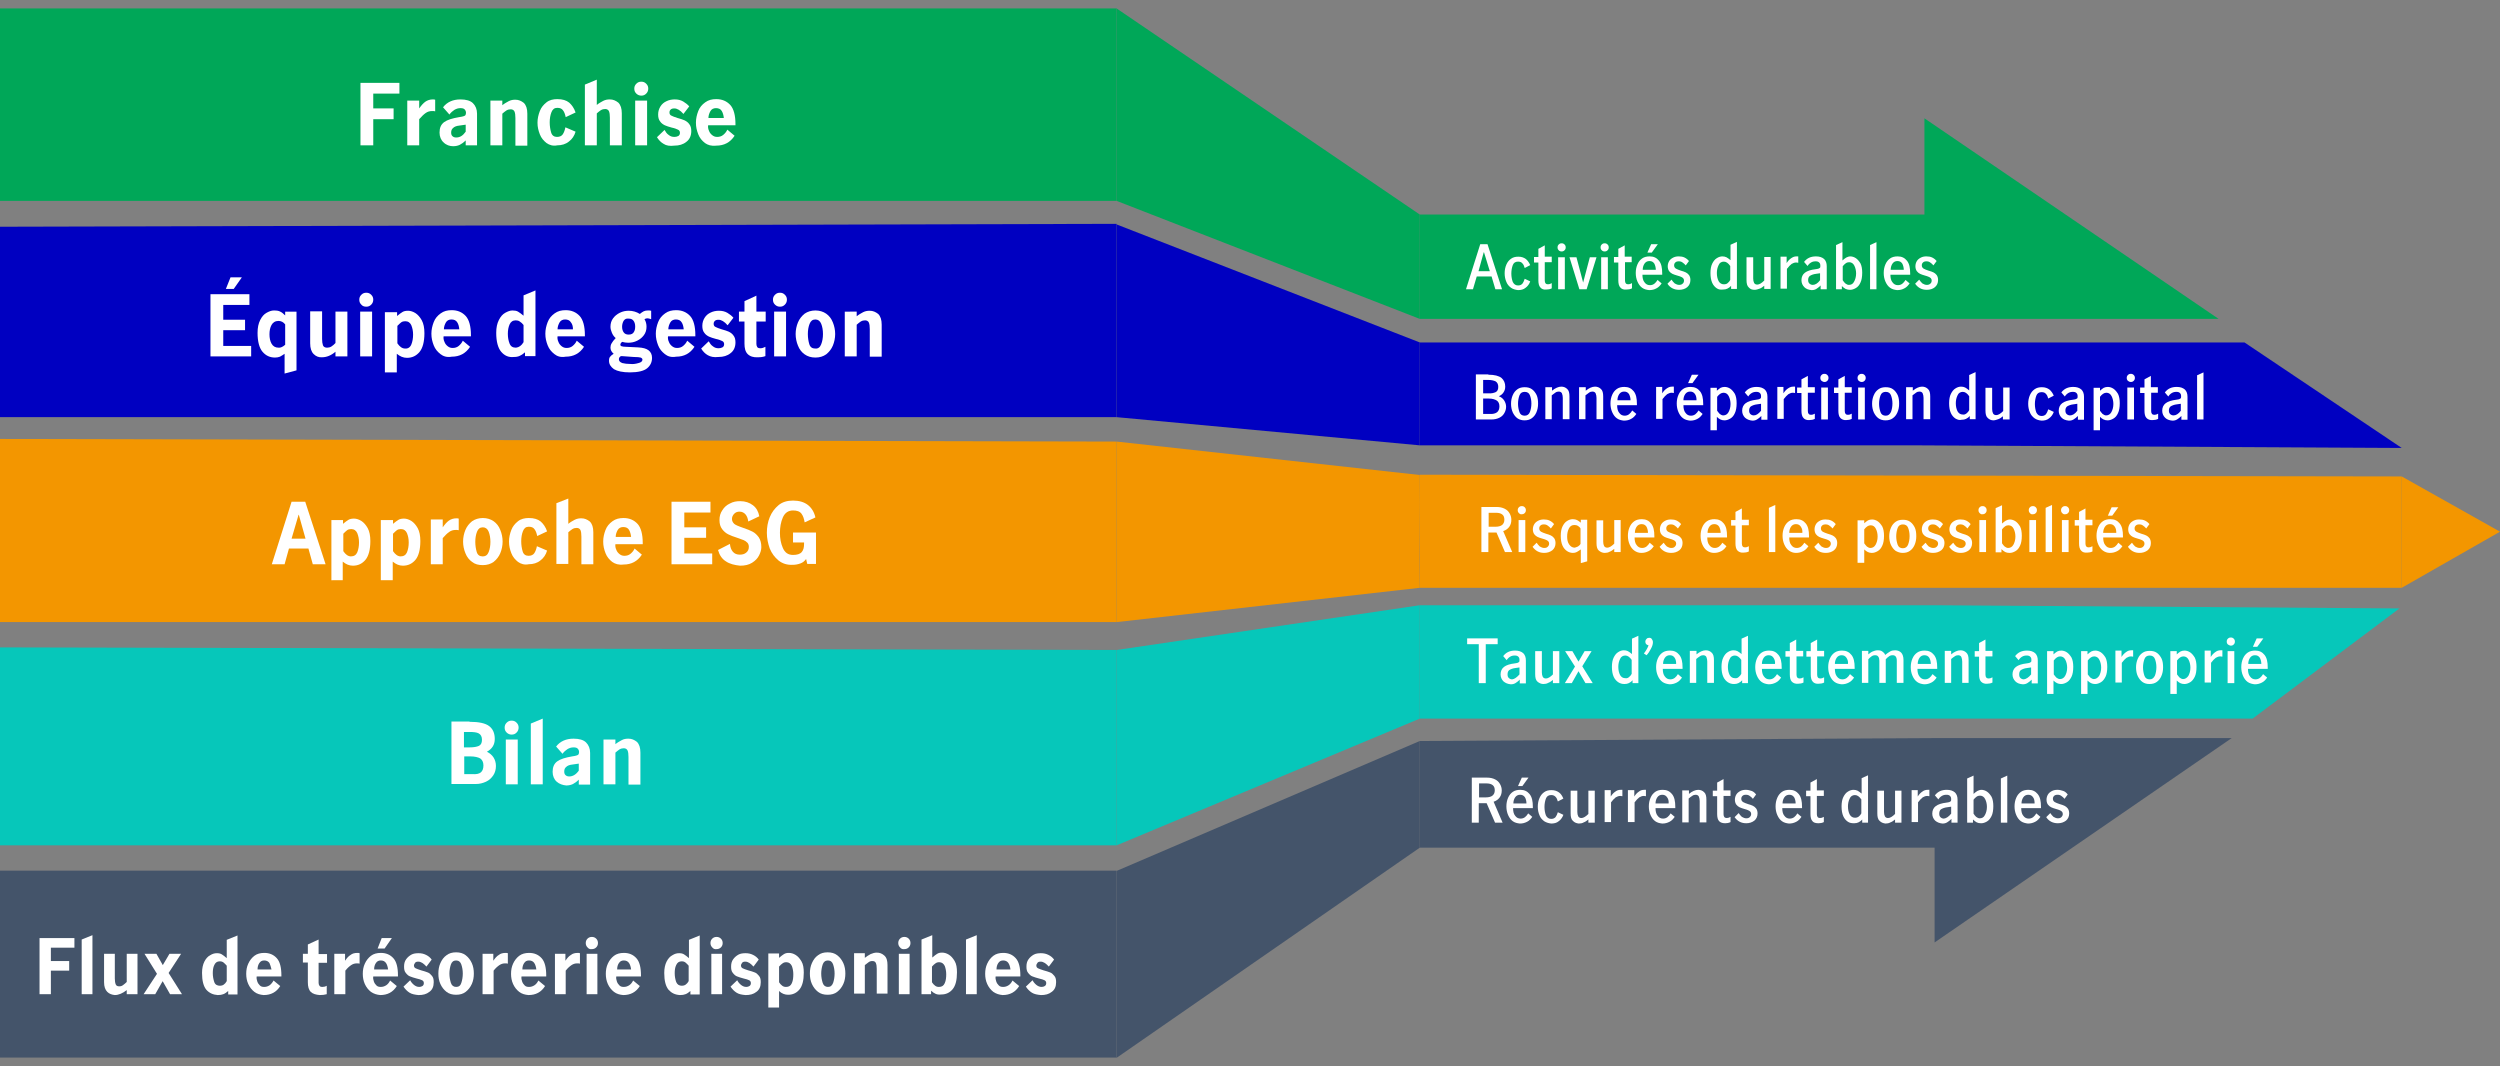
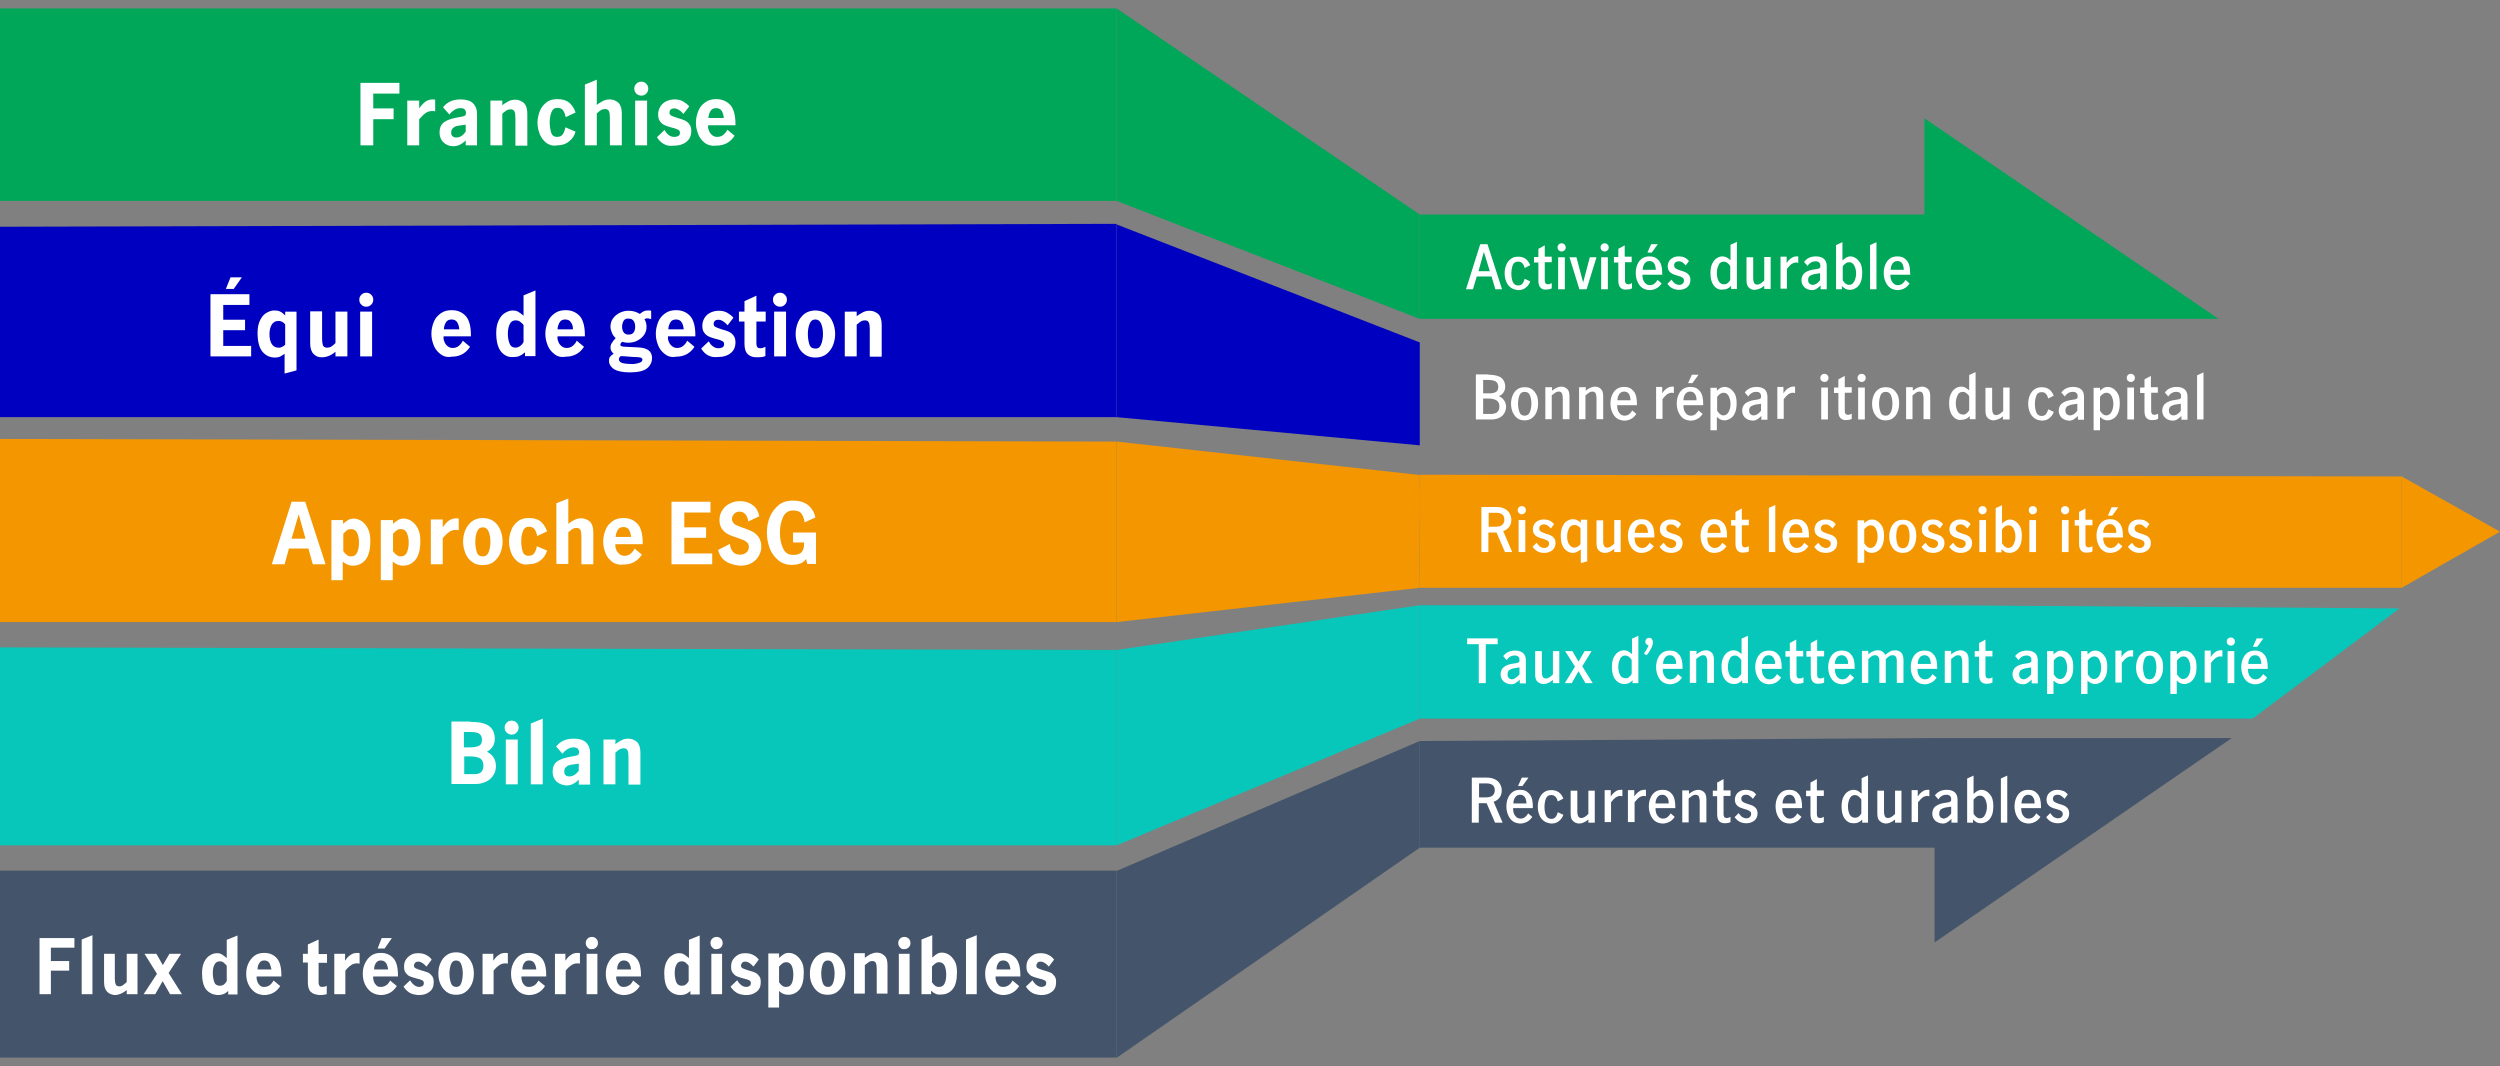
<svg xmlns="http://www.w3.org/2000/svg" version="1.1" x="0px" y="0px" viewBox="0 0 860 366.7" style="enable-background:new 0 0 860 366.7;" xml:space="preserve">
  <rect x="0" y="0" width="860" height="366.7" fill="#808080" stroke="none" />
  <style type="text/css">
	.st0{fill-rule:evenodd;clip-rule:evenodd;fill:#00A758;}
	.st1{fill-rule:evenodd;clip-rule:evenodd;fill:#0000C1;}
	.st2{fill-rule:evenodd;clip-rule:evenodd;fill:#06C7BA;}
	.st3{fill-rule:evenodd;clip-rule:evenodd;fill:#44546A;}
	.st4{fill:#FFFFFF;}
	.st5{fill-rule:evenodd;clip-rule:evenodd;fill:#F39600;}
	.st6{display:none;}
</style>
  <g id="Layer_1">
    <g>
      <rect y="2.9" class="st0" width="384.1" height="66.2" />
      <polygon class="st1" points="384.1,77 0,78 0,143.5 384.1,143.5   " />
      <polygon class="st2" points="0,222.7 0,290.8 384.1,290.8 384.1,223.6   " />
      <rect x="0" y="299.5" class="st3" width="384.1" height="64.3" />
      <polygon class="st0" points="662,40.7 662,73.8 488.4,73.8 488.4,109.7 662,109.7 763.2,109.7   " />
-       <polygon class="st1" points="772.1,117.8 660,117.8 488.4,117.8 488.4,153.2 660,153.2 826.2,154.1   " />
      <polygon class="st3" points="767.7,253.9 665.5,253.9 488.4,254.9 488.4,291.6 665.5,291.6 665.5,324.2   " />
      <polygon class="st2" points="664.9,208.2 488.4,208.2 488.4,247.2 664.9,247.2 774.9,247.2 825.4,209.3   " />
      <g>
        <path class="st4" d="M72.4,101.2h13.4v3.7h-9v5.1h7.5v3.6h-7.5v5.4h9.6v3.6H72.4V101.2z M79.3,95.4h3.9l-2.8,4h-2.7L79.3,95.4z" />
        <path class="st4" d="M96.3,122.7c-0.5,0.2-1.1,0.3-1.7,0.3c-1.8,0-3.2-0.7-4.3-2c-1.1-1.3-1.7-3.5-1.7-6.5c0-1.8,0.3-3.2,0.9-4.4     s1.3-2,2.2-2.5s1.7-0.8,2.5-0.8c1,0,1.7,0.1,2.2,0.4c0.5,0.2,1.1,0.7,1.7,1.3v-1.3h3.9v20.2l-4.1,1.1v-6.8     C97.4,122.1,96.8,122.4,96.3,122.7z M98.1,118.6v-7c-0.6-0.8-1.4-1.2-2.3-1.2c-1.1,0-1.9,0.5-2.4,1.4c-0.5,0.9-0.7,2-0.7,3.2     c0,1.2,0.2,2.3,0.7,3.2c0.5,0.9,1.3,1.4,2.4,1.4C96.5,119.7,97.3,119.3,98.1,118.6z" />
        <path class="st4" d="M107.9,121.8c-0.8-0.8-1.2-2-1.2-3.7v-11h4.1v9.5c0,0.9,0.1,1.6,0.3,2.2c0.2,0.5,0.7,0.8,1.4,0.8     c0.5,0,1-0.1,1.5-0.4c0.5-0.3,0.9-0.7,1.4-1.2v-10.8h4.1v15.4h-4.1v-1.6c-1.5,1.3-3.1,1.9-4.6,1.9     C109.7,123,108.7,122.6,107.9,121.8z" />
        <path class="st4" d="M124.3,104.8c-0.5-0.5-0.7-1-0.7-1.7c0-0.7,0.2-1.2,0.7-1.7c0.5-0.5,1-0.7,1.7-0.7c0.7,0,1.2,0.2,1.7,0.7     c0.5,0.5,0.7,1,0.7,1.7c0,0.6-0.2,1.2-0.7,1.7c-0.5,0.5-1,0.7-1.7,0.7C125.3,105.5,124.7,105.3,124.3,104.8z M123.9,107.2h4.1     v15.4h-4.1V107.2z" />
-         <path class="st4" d="M136.6,107.2v1.5c0.7-0.6,1.4-1.1,1.9-1.4c0.5-0.3,1.2-0.4,1.9-0.4c0.8,0,1.7,0.3,2.5,0.8s1.6,1.4,2.2,2.5     s0.9,2.6,0.9,4.4c0,3-0.6,5.2-1.7,6.5s-2.5,2-4.3,2c-1.3,0-2.4-0.5-3.5-1.4v6.4h-4.1v-20.7H136.6z M141.5,118.5     c0.4-1,0.6-2.1,0.6-3.4c0-1.2-0.2-2.2-0.6-3.2c-0.4-0.9-1.1-1.4-2.1-1.4c-0.5,0-1,0.1-1.4,0.4s-0.8,0.7-1.3,1.2v6     c0.4,0.6,0.8,1,1.2,1.3c0.4,0.3,0.9,0.5,1.4,0.5C140.3,120,141.1,119.5,141.5,118.5z" />
        <path class="st4" d="M151.5,121.8c-1-0.8-1.8-1.7-2.3-3s-0.8-2.5-0.8-4c0-1.4,0.3-2.7,0.8-4s1.3-2.2,2.4-3     c1.1-0.8,2.3-1.1,3.8-1.1c2,0,3.6,0.7,4.8,2c1.2,1.3,1.8,3.6,1.8,6.6v0.4h-9.4c-0.1,0.6,0,1.3,0.3,1.9c0.2,0.6,0.6,1.1,1.1,1.5     c0.5,0.4,1,0.6,1.7,0.6c0.8,0,1.5-0.2,2.1-0.7s1.1-1.1,1.4-1.8l2.5,2.1c-1.5,2.3-3.6,3.4-6.3,3.4     C153.8,123,152.5,122.6,151.5,121.8z M157.3,110.9c-0.4-0.7-1.1-1-2-1c-0.8,0-1.5,0.3-1.9,1c-0.4,0.7-0.7,1.5-0.7,2.4h5.3     C157.9,112.3,157.7,111.5,157.3,110.9z" />
        <path class="st4" d="M172.4,121c-1.1-1.3-1.7-3.5-1.7-6.5c0-1.8,0.3-3.2,0.9-4.4s1.3-2,2.2-2.5s1.7-0.8,2.5-0.8     c0.7,0,1.4,0.1,1.9,0.4c0.5,0.3,1.2,0.8,1.9,1.4v-7l4.1-1.7v22.6h-3.6v-1.3c-0.7,0.6-1.3,1-1.8,1.2c-0.6,0.3-1.3,0.4-2.1,0.4     C174.9,123,173.5,122.3,172.4,121z M180.1,117.7v-5.9c-0.4-0.5-0.8-0.9-1.3-1.2c-0.4-0.3-0.9-0.4-1.4-0.4c-1,0-1.7,0.5-2.1,1.4     c-0.4,0.9-0.6,2-0.6,3.2c0,1.3,0.2,2.4,0.6,3.4s1.1,1.4,2.2,1.4C178.5,119.5,179.4,118.9,180.1,117.7z" />
        <path class="st4" d="M190.7,121.8c-1-0.8-1.8-1.7-2.3-3s-0.8-2.5-0.8-4c0-1.4,0.3-2.7,0.8-4s1.3-2.2,2.4-3     c1.1-0.8,2.3-1.1,3.8-1.1c2,0,3.6,0.7,4.8,2c1.2,1.3,1.8,3.6,1.8,6.6v0.4h-9.4c-0.1,0.6,0,1.3,0.3,1.9c0.2,0.6,0.6,1.1,1.1,1.5     c0.5,0.4,1,0.6,1.7,0.6c0.8,0,1.5-0.2,2.1-0.7s1.1-1.1,1.4-1.8l2.5,2.1c-1.5,2.3-3.6,3.4-6.3,3.4     C192.9,123,191.7,122.6,190.7,121.8z M196.4,110.9c-0.4-0.7-1.1-1-2-1c-0.8,0-1.5,0.3-1.9,1c-0.4,0.7-0.7,1.5-0.7,2.4h5.3     C197.1,112.3,196.9,111.5,196.4,110.9z" />
        <path class="st4" d="M223.1,120.5c0.8,0.6,1.2,1.5,1.2,2.6c0,1.5-0.6,2.7-1.7,3.6c-1.1,0.9-3.1,1.4-5.9,1.4     c-2.5,0-4.3-0.4-5.5-1.1c-1.1-0.8-1.7-1.7-1.7-2.9c0-0.6,0.1-1.1,0.4-1.4c0.3-0.4,0.7-0.7,1.2-1c-0.7-0.6-1.1-1.3-1.1-2.1     c0-0.5,0.1-1,0.4-1.5c0.3-0.5,0.7-1.1,1.4-1.8c-0.6-0.5-1-1.1-1.3-1.8c-0.3-0.7-0.5-1.4-0.5-2.1c0-1.1,0.3-2.1,0.9-2.9     c0.6-0.8,1.3-1.4,2.3-1.9s2-0.7,3.1-0.7c1.4,0,2.7,0.4,3.8,1.1c0.5-0.4,0.9-0.7,1.3-0.9c0.4-0.2,0.9-0.3,1.5-0.3     c0.4,0,0.7,0,1.1,0.1v2.9c-0.6-0.2-1-0.3-1.3-0.3c-0.3,0-0.7,0.1-1,0.3c0.5,0.8,0.7,1.7,0.7,2.6c0,1.1-0.3,2.1-0.9,2.9     c-0.6,0.8-1.3,1.4-2.3,1.9s-2,0.7-3.1,0.7c-0.7,0-1.4-0.1-2.1-0.3c-0.1,0.1-0.3,0.3-0.4,0.4c-0.1,0.2-0.2,0.4-0.2,0.5     c0,0.3,0.1,0.5,0.4,0.6c0.3,0.1,0.8,0.2,1.5,0.2l4.2,0.2C221.2,119.6,222.3,119.9,223.1,120.5z M219.6,124.9     c0.9-0.2,1.4-0.6,1.4-1.2c0-0.3-0.2-0.5-0.6-0.7c-0.4-0.1-1.2-0.2-2.4-0.2l-4.1-0.3l-0.3,0c-0.5,0.3-0.7,0.6-0.7,1.1     c0,0.6,0.4,1,1.2,1.3c0.8,0.2,1.7,0.3,2.7,0.3C217.7,125.3,218.6,125.2,219.6,124.9z M214.5,110.4c-0.3,0.6-0.5,1.2-0.5,2     c0,0.8,0.2,1.5,0.6,2c0.4,0.5,0.9,0.7,1.7,0.7c0.8,0,1.4-0.3,1.7-0.8c0.4-0.6,0.5-1.2,0.5-2c0-0.8-0.2-1.5-0.6-2     c-0.4-0.5-0.9-0.7-1.7-0.7C215.4,109.5,214.9,109.8,214.5,110.4z" />
        <path class="st4" d="M228.7,121.8c-1-0.8-1.8-1.7-2.3-3s-0.8-2.5-0.8-4c0-1.4,0.3-2.7,0.8-4s1.3-2.2,2.4-3     c1.1-0.8,2.3-1.1,3.8-1.1c2,0,3.6,0.7,4.8,2c1.2,1.3,1.8,3.6,1.8,6.6v0.4h-9.4c-0.1,0.6,0,1.3,0.3,1.9c0.2,0.6,0.6,1.1,1.1,1.5     c0.5,0.4,1,0.6,1.7,0.6c0.8,0,1.5-0.2,2.1-0.7s1.1-1.1,1.4-1.8l2.5,2.1c-1.5,2.3-3.6,3.4-6.3,3.4     C230.9,123,229.7,122.6,228.7,121.8z M234.5,110.9c-0.4-0.7-1.1-1-2-1c-0.8,0-1.5,0.3-1.9,1c-0.4,0.7-0.7,1.5-0.7,2.4h5.3     C235.1,112.3,234.9,111.5,234.5,110.9z" />
        <path class="st4" d="M243.5,122.2c-0.9-0.5-1.7-1.3-2.3-2.3l2.6-2.5c0.4,0.7,0.8,1.3,1.4,1.7c0.6,0.5,1.2,0.7,2,0.7     c0.5,0,0.9-0.1,1.3-0.3c0.4-0.2,0.6-0.6,0.6-1.1c0-0.5-0.2-0.9-0.7-1.1c-0.4-0.2-1.1-0.5-2.1-0.7c-1-0.3-1.8-0.5-2.4-0.8     c-0.6-0.3-1.2-0.7-1.6-1.3c-0.5-0.6-0.7-1.4-0.7-2.4c0-1.1,0.3-2,0.8-2.8c0.5-0.8,1.2-1.4,2.1-1.8c0.8-0.4,1.8-0.6,2.8-0.6     c1.1,0,2,0.2,2.9,0.7c0.8,0.5,1.5,1,2.1,1.7l-2,2.6c-1.1-1.3-2.2-1.9-3.1-1.9c-0.6,0-1,0.1-1.3,0.4s-0.4,0.6-0.4,1     c0,0.5,0.2,0.9,0.7,1.1c0.4,0.2,1.1,0.5,2.1,0.8c1,0.3,1.8,0.5,2.4,0.8c0.6,0.3,1.2,0.7,1.6,1.3c0.5,0.6,0.7,1.4,0.7,2.4     c0,1.6-0.6,2.9-1.7,3.7c-1.1,0.9-2.5,1.3-4.1,1.3C245.5,123,244.4,122.7,243.5,122.2z" />
        <path class="st4" d="M257.2,121.8c-0.8-0.8-1.1-2-1.1-3.6v-7.6h-1.9v-3.4h1.9v-3.6l4.1-1.9v5.5h3.2v3.4h-3.2v7.7     c0,0.4,0.1,0.8,0.3,1.1c0.2,0.3,0.6,0.4,1.1,0.4c0.6,0,1.1-0.2,1.7-0.5v3.2c-0.8,0.3-1.6,0.4-2.6,0.4     C259.2,123,258,122.6,257.2,121.8z" />
        <path class="st4" d="M266.6,104.8c-0.5-0.5-0.7-1-0.7-1.7c0-0.7,0.2-1.2,0.7-1.7c0.5-0.5,1-0.7,1.7-0.7c0.7,0,1.2,0.2,1.7,0.7     c0.5,0.5,0.7,1,0.7,1.7c0,0.6-0.2,1.2-0.7,1.7c-0.5,0.5-1,0.7-1.7,0.7C267.7,105.5,267.1,105.3,266.6,104.8z M266.3,107.2h4.1     v15.4h-4.1V107.2z" />
        <path class="st4" d="M276.8,121.9c-1-0.7-1.8-1.7-2.3-3c-0.5-1.2-0.8-2.6-0.8-4c0-1.4,0.3-2.8,0.8-4c0.5-1.2,1.3-2.2,2.3-3     c1-0.7,2.3-1.1,3.7-1.1s2.7,0.4,3.7,1.1c1,0.7,1.8,1.7,2.3,3c0.5,1.2,0.8,2.6,0.8,4c0,1.4-0.3,2.8-0.8,4c-0.5,1.2-1.3,2.2-2.3,3     c-1,0.7-2.2,1.1-3.7,1.1C279,123,277.8,122.6,276.8,121.9z M282.5,118.4c0.4-1,0.6-2.2,0.6-3.5c0-1.3-0.2-2.5-0.6-3.5     c-0.4-1-1.1-1.5-2-1.5c-1,0-1.6,0.5-2,1.5c-0.4,1-0.6,2.2-0.6,3.5c0,1.3,0.2,2.5,0.5,3.5s1,1.5,2,1.5     C281.4,120,282.1,119.5,282.5,118.4z" />
        <path class="st4" d="M294.7,107.2v1.6c0.7-0.6,1.5-1,2.2-1.4c0.8-0.4,1.5-0.5,2.3-0.5c1.1,0,2,0.4,2.9,1.1c0.8,0.8,1.2,2,1.2,3.7     v11h-4.1v-9.5c0-1-0.1-1.7-0.3-2.2c-0.2-0.5-0.7-0.8-1.3-0.8c-0.5,0-1,0.1-1.5,0.4c-0.5,0.3-0.9,0.7-1.4,1.1v10.9h-4.1v-15.4     H294.7z" />
      </g>
      <g>
        <path class="st4" d="M13.6,322.7h12v3.3h-8.1v4.6h6.3v3.3h-6.3v8.1h-3.9V322.7z" />
        <path class="st4" d="M28.1,323.2l3.7-1.5v20.3h-3.7V323.2z" />
        <path class="st4" d="M36.9,341.2c-0.7-0.7-1.1-1.8-1.1-3.3v-9.8h3.7v8.5c0,0.8,0.1,1.5,0.3,2c0.2,0.5,0.6,0.7,1.2,0.7     c0.5,0,0.9-0.1,1.3-0.4s0.8-0.6,1.3-1.1v-9.7h3.7v13.9h-3.7v-1.4c-1.4,1.1-2.8,1.7-4.1,1.7C38.5,342.2,37.6,341.9,36.9,341.2z" />
        <path class="st4" d="M58,334.7l4.6,7.3h-4.1l-2.5-4.4h-0.1l-2.5,4.4h-4l4.6-7l-4.3-6.9h4.1L56,332H56l2.3-3.9h4L58,334.7z" />
        <path class="st4" d="M71,340.5c-1-1.2-1.5-3.1-1.5-5.8c0-1.6,0.3-2.9,0.8-3.9c0.5-1,1.2-1.8,2-2.2c0.8-0.5,1.5-0.7,2.3-0.7     c0.7,0,1.2,0.1,1.7,0.4s1,0.7,1.7,1.3v-6.3l3.7-1.5v20.3h-3.2v-1.2c-0.6,0.5-1.1,0.9-1.7,1.1c-0.5,0.2-1.1,0.3-1.9,0.3     C73.3,342.2,72,341.6,71,340.5z M78,337.5v-5.3c-0.4-0.5-0.8-0.8-1.1-1.1c-0.4-0.3-0.8-0.4-1.3-0.4c-0.9,0-1.5,0.4-1.9,1.3     c-0.4,0.8-0.5,1.8-0.5,2.8c0,1.1,0.2,2.1,0.5,3s1,1.3,2,1.3C76.6,339.1,77.4,338.6,78,337.5z" />
        <path class="st4" d="M87.5,341.2c-0.9-0.7-1.6-1.6-2.1-2.7c-0.5-1.1-0.7-2.3-0.7-3.5c0-1.3,0.2-2.4,0.7-3.5     c0.5-1.1,1.2-2,2.1-2.7s2.1-1,3.4-1c1.8,0,3.2,0.6,4.3,1.8c1.1,1.2,1.6,3.2,1.6,6v0.3h-8.5c-0.1,0.6,0,1.1,0.2,1.7     c0.2,0.6,0.5,1,0.9,1.4s0.9,0.5,1.5,0.5c0.7,0,1.3-0.2,1.9-0.6c0.5-0.4,1-1,1.3-1.6l2.3,1.9c-1.3,2.1-3.2,3.1-5.7,3.1     C89.5,342.2,88.4,341.9,87.5,341.2z M92.7,331.3c-0.4-0.6-1-0.9-1.8-0.9c-0.8,0-1.3,0.3-1.7,0.9s-0.6,1.3-0.6,2.2h4.8     C93.2,332.7,93,331.9,92.7,331.3z" />
        <path class="st4" d="M106.9,341.2c-0.7-0.7-1-1.8-1-3.3v-6.8h-1.7v-3h1.7v-3.2l3.7-1.7v5h2.9v3h-2.9v6.9c0,0.4,0.1,0.7,0.3,1     c0.2,0.3,0.5,0.4,1,0.4c0.5,0,1-0.1,1.5-0.4v2.9c-0.7,0.2-1.5,0.3-2.4,0.3C108.7,342.2,107.6,341.9,106.9,341.2z" />
        <path class="st4" d="M118.7,328.1v2.4c0.6-0.9,1.2-1.6,1.9-2c0.6-0.5,1.4-0.7,2.4-0.7c0.2,0,0.4,0,0.7,0.1v3.6     c-0.3-0.1-0.6-0.1-0.9-0.1c-0.8,0-1.4,0.2-2,0.6c-0.6,0.4-1.3,1-2,1.9v8.1H115v-13.9H118.7z" />
        <path class="st4" d="M127.6,341.2c-0.9-0.7-1.6-1.6-2.1-2.7c-0.5-1.1-0.7-2.3-0.7-3.5c0-1.3,0.2-2.4,0.7-3.5     c0.5-1.1,1.2-2,2.1-2.7s2.1-1,3.4-1c1.8,0,3.2,0.6,4.3,1.8c1.1,1.2,1.6,3.2,1.6,6v0.3h-8.5c-0.1,0.6,0,1.1,0.2,1.7     c0.2,0.6,0.5,1,0.9,1.4c0.4,0.4,0.9,0.5,1.5,0.5c0.7,0,1.3-0.2,1.9-0.6s1-1,1.3-1.6l2.3,1.9c-1.3,2.1-3.2,3.1-5.7,3.1     C129.7,342.2,128.6,341.9,127.6,341.2z M132.8,331.3c-0.4-0.6-1-0.9-1.8-0.9c-0.8,0-1.3,0.3-1.7,0.9c-0.4,0.6-0.6,1.3-0.6,2.2     h4.8C133.4,332.7,133.2,331.9,132.8,331.3z M131.3,322.7h3.5l-2.5,3.6h-2.4L131.3,322.7z" />
        <path class="st4" d="M140.9,341.5c-0.8-0.5-1.5-1.2-2.1-2.1l2.3-2.2c0.3,0.6,0.7,1.1,1.3,1.6c0.5,0.4,1.1,0.7,1.8,0.7     c0.4,0,0.8-0.1,1.1-0.3s0.5-0.5,0.5-1c0-0.5-0.2-0.8-0.6-1c-0.4-0.2-1-0.4-1.9-0.6c-0.9-0.2-1.6-0.5-2.2-0.7     c-0.6-0.2-1-0.6-1.5-1.2s-0.6-1.3-0.6-2.2c0-1,0.2-1.8,0.7-2.5c0.5-0.7,1.1-1.2,1.8-1.6s1.6-0.5,2.5-0.5c1,0,1.8,0.2,2.6,0.6     s1.4,0.9,1.9,1.6l-1.8,2.4c-1-1.1-1.9-1.7-2.8-1.7c-0.5,0-0.9,0.1-1.1,0.4s-0.4,0.6-0.4,0.9c0,0.5,0.2,0.8,0.6,1     c0.4,0.2,1,0.4,1.9,0.7c0.9,0.2,1.6,0.5,2.2,0.7s1,0.6,1.5,1.2s0.6,1.3,0.6,2.2c0,1.5-0.5,2.6-1.5,3.3c-1,0.8-2.2,1.1-3.7,1.1     C142.8,342.2,141.7,342,140.9,341.5z" />
        <path class="st4" d="M153.6,341.2c-0.9-0.7-1.6-1.6-2.1-2.7c-0.5-1.1-0.7-2.3-0.7-3.6c0-1.3,0.2-2.5,0.7-3.6s1.1-2,2.1-2.7     c0.9-0.7,2-1,3.3-1s2.4,0.3,3.3,1c0.9,0.7,1.6,1.6,2.1,2.7s0.7,2.3,0.7,3.6c0,1.3-0.2,2.5-0.7,3.6c-0.5,1.1-1.2,2-2.1,2.7     s-2,1-3.3,1C155.6,342.2,154.5,341.9,153.6,341.2z M158.7,338.1c0.3-0.9,0.5-2,0.5-3.2c0-1.2-0.2-2.2-0.5-3.1     c-0.3-0.9-0.9-1.4-1.8-1.4c-0.9,0-1.5,0.5-1.8,1.4s-0.5,2-0.5,3.1c0,1.2,0.2,2.2,0.5,3.2c0.3,0.9,0.9,1.4,1.8,1.4     S158.4,339.1,158.7,338.1z" />
        <path class="st4" d="M169.7,328.1v2.4c0.6-0.9,1.2-1.6,1.9-2c0.6-0.5,1.4-0.7,2.4-0.7c0.2,0,0.4,0,0.7,0.1v3.6     c-0.3-0.1-0.6-0.1-0.9-0.1c-0.8,0-1.4,0.2-2,0.6c-0.6,0.4-1.3,1-2,1.9v8.1H166v-13.9H169.7z" />
        <path class="st4" d="M178.6,341.2c-0.9-0.7-1.6-1.6-2.1-2.7c-0.5-1.1-0.7-2.3-0.7-3.5c0-1.3,0.2-2.4,0.7-3.5     c0.5-1.1,1.2-2,2.1-2.7s2.1-1,3.4-1c1.8,0,3.2,0.6,4.3,1.8c1.1,1.2,1.6,3.2,1.6,6v0.3h-8.5c-0.1,0.6,0,1.1,0.2,1.7     c0.2,0.6,0.5,1,0.9,1.4c0.4,0.4,0.9,0.5,1.5,0.5c0.7,0,1.3-0.2,1.9-0.6s1-1,1.3-1.6l2.3,1.9c-1.3,2.1-3.2,3.1-5.7,3.1     C180.6,342.2,179.5,341.9,178.6,341.2z M183.8,331.3c-0.4-0.6-1-0.9-1.8-0.9c-0.8,0-1.3,0.3-1.7,0.9c-0.4,0.6-0.6,1.3-0.6,2.2     h4.8C184.4,332.7,184.2,331.9,183.8,331.3z" />
        <path class="st4" d="M194.5,328.1v2.4c0.6-0.9,1.2-1.6,1.9-2c0.6-0.5,1.4-0.7,2.4-0.7c0.2,0,0.4,0,0.7,0.1v3.6     c-0.3-0.1-0.6-0.1-0.9-0.1c-0.8,0-1.4,0.2-2,0.6c-0.6,0.4-1.3,1-2,1.9v8.1h-3.7v-13.9H194.5z" />
        <path class="st4" d="M202.1,325.9c-0.4-0.4-0.6-0.9-0.6-1.5c0-0.6,0.2-1.1,0.6-1.5s0.9-0.6,1.5-0.6c0.6,0,1.1,0.2,1.5,0.6     s0.6,0.9,0.6,1.5c0,0.6-0.2,1.1-0.6,1.5s-0.9,0.6-1.5,0.6C203,326.6,202.5,326.4,202.1,325.9z M201.8,328.1h3.7v13.9h-3.7V328.1z     " />
        <path class="st4" d="M211.2,341.2c-0.9-0.7-1.6-1.6-2.1-2.7c-0.5-1.1-0.7-2.3-0.7-3.5c0-1.3,0.2-2.4,0.7-3.5     c0.5-1.1,1.2-2,2.1-2.7s2.1-1,3.4-1c1.8,0,3.2,0.6,4.3,1.8c1.1,1.2,1.6,3.2,1.6,6v0.3h-8.5c-0.1,0.6,0,1.1,0.2,1.7     c0.2,0.6,0.5,1,0.9,1.4c0.4,0.4,0.9,0.5,1.5,0.5c0.7,0,1.3-0.2,1.9-0.6s1-1,1.3-1.6l2.3,1.9c-1.3,2.1-3.2,3.1-5.7,3.1     C213.2,342.2,212.1,341.9,211.2,341.2z M216.4,331.3c-0.4-0.6-1-0.9-1.8-0.9c-0.8,0-1.3,0.3-1.7,0.9c-0.4,0.6-0.6,1.3-0.6,2.2     h4.8C217,332.7,216.8,331.9,216.4,331.3z" />
        <path class="st4" d="M230,340.5c-1-1.2-1.5-3.1-1.5-5.8c0-1.6,0.3-2.9,0.8-3.9s1.2-1.8,2-2.2c0.8-0.5,1.5-0.7,2.3-0.7     c0.7,0,1.2,0.1,1.7,0.4s1,0.7,1.7,1.3v-6.3l3.7-1.5v20.3h-3.2v-1.2c-0.6,0.5-1.1,0.9-1.7,1.1c-0.5,0.2-1.1,0.3-1.9,0.3     C232.2,342.2,231,341.6,230,340.5z M236.9,337.5v-5.3c-0.4-0.5-0.8-0.8-1.1-1.1c-0.4-0.3-0.8-0.4-1.3-0.4c-0.9,0-1.5,0.4-1.9,1.3     c-0.4,0.8-0.5,1.8-0.5,2.8c0,1.1,0.2,2.1,0.5,3c0.4,0.9,1,1.3,2,1.3C235.5,339.1,236.3,338.6,236.9,337.5z" />
        <path class="st4" d="M245,325.9c-0.4-0.4-0.6-0.9-0.6-1.5c0-0.6,0.2-1.1,0.6-1.5s0.9-0.6,1.5-0.6c0.6,0,1.1,0.2,1.5,0.6     s0.6,0.9,0.6,1.5c0,0.6-0.2,1.1-0.6,1.5s-0.9,0.6-1.5,0.6C245.9,326.6,245.4,326.4,245,325.9z M244.7,328.1h3.7v13.9h-3.7V328.1z     " />
        <path class="st4" d="M253.4,341.5c-0.8-0.5-1.5-1.2-2.1-2.1l2.3-2.2c0.3,0.6,0.7,1.1,1.3,1.6c0.5,0.4,1.1,0.7,1.8,0.7     c0.4,0,0.8-0.1,1.1-0.3s0.5-0.5,0.5-1c0-0.5-0.2-0.8-0.6-1c-0.4-0.2-1-0.4-1.9-0.6c-0.9-0.2-1.6-0.5-2.2-0.7     c-0.6-0.2-1-0.6-1.5-1.2s-0.6-1.3-0.6-2.2c0-1,0.2-1.8,0.7-2.5c0.5-0.7,1.1-1.2,1.8-1.6s1.6-0.5,2.5-0.5c1,0,1.8,0.2,2.6,0.6     s1.4,0.9,1.9,1.6l-1.8,2.4c-1-1.1-1.9-1.7-2.8-1.7c-0.5,0-0.9,0.1-1.1,0.4s-0.4,0.6-0.4,0.9c0,0.5,0.2,0.8,0.6,1     c0.4,0.2,1,0.4,1.9,0.7c0.9,0.2,1.6,0.5,2.2,0.7s1,0.6,1.5,1.2s0.6,1.3,0.6,2.2c0,1.5-0.5,2.6-1.5,3.3c-1,0.8-2.2,1.1-3.7,1.1     C255.2,342.2,254.2,342,253.4,341.5z" />
        <path class="st4" d="M268,328.1v1.4c0.7-0.6,1.2-1,1.7-1.3s1-0.4,1.7-0.4c0.7,0,1.5,0.2,2.3,0.7s1.4,1.2,2,2.2s0.8,2.3,0.8,3.9     c0,2.7-0.5,4.6-1.5,5.8c-1,1.2-2.3,1.8-3.9,1.8c-1.1,0-2.2-0.4-3.1-1.3v5.7h-3.7v-18.6H268z M272.4,338.2     c0.4-0.9,0.5-1.9,0.5-3.1c0-1-0.2-2-0.5-2.8c-0.4-0.8-1-1.3-1.9-1.3c-0.5,0-0.9,0.1-1.3,0.4c-0.4,0.3-0.8,0.6-1.2,1.1v5.4     c0.3,0.5,0.7,0.9,1.1,1.2s0.8,0.4,1.3,0.4C271.4,339.5,272,339.1,272.4,338.2z" />
        <path class="st4" d="M281.4,341.2c-0.9-0.7-1.6-1.6-2.1-2.7c-0.5-1.1-0.7-2.3-0.7-3.6c0-1.3,0.2-2.5,0.7-3.6s1.1-2,2.1-2.7     c0.9-0.7,2-1,3.3-1s2.4,0.3,3.3,1c0.9,0.7,1.6,1.6,2.1,2.7s0.7,2.3,0.7,3.6c0,1.3-0.2,2.5-0.7,3.6c-0.5,1.1-1.2,2-2.1,2.7     s-2,1-3.3,1C283.4,342.2,282.3,341.9,281.4,341.2z M286.6,338.1c0.3-0.9,0.5-2,0.5-3.2c0-1.2-0.2-2.2-0.5-3.1     c-0.3-0.9-0.9-1.4-1.8-1.4c-0.9,0-1.5,0.5-1.8,1.4s-0.5,2-0.5,3.1c0,1.2,0.2,2.2,0.5,3.2c0.3,0.9,0.9,1.4,1.8,1.4     S286.2,339.1,286.6,338.1z" />
        <path class="st4" d="M297.5,328.1v1.4c0.6-0.5,1.3-0.9,2-1.3c0.7-0.3,1.4-0.5,2.1-0.5c1,0,1.8,0.3,2.6,1s1.1,1.8,1.1,3.3v9.8     h-3.7v-8.5c0-0.9-0.1-1.5-0.3-2c-0.2-0.5-0.6-0.7-1.2-0.7c-0.5,0-0.9,0.1-1.3,0.4s-0.8,0.6-1.3,1v9.8h-3.7v-13.9H297.5z" />
        <path class="st4" d="M309.6,325.9c-0.4-0.4-0.6-0.9-0.6-1.5c0-0.6,0.2-1.1,0.6-1.5s0.9-0.6,1.5-0.6c0.6,0,1.1,0.2,1.5,0.6     s0.6,0.9,0.6,1.5c0,0.6-0.2,1.1-0.6,1.5s-0.9,0.6-1.5,0.6C310.5,326.6,310,326.4,309.6,325.9z M309.2,328.1h3.7v13.9h-3.7V328.1z     " />
        <path class="st4" d="M321.9,341.9c-0.5-0.2-1.1-0.6-1.6-1.1v1.2H317v-18.8l3.7-1.5v7.7c0.7-0.6,1.2-1,1.7-1.3s1-0.4,1.7-0.4     c0.7,0,1.5,0.2,2.3,0.7s1.4,1.2,2,2.2s0.8,2.3,0.8,3.9c0,2.7-0.5,4.6-1.5,5.8c-1,1.2-2.3,1.8-3.9,1.8     C323,342.2,322.4,342.1,321.9,341.9z M325,338.2c0.4-0.9,0.5-1.9,0.5-3.1c0-1-0.2-2-0.5-2.8c-0.4-0.8-1-1.3-1.9-1.3     c-0.5,0-0.9,0.1-1.3,0.4c-0.4,0.3-0.8,0.6-1.2,1.1v5.4c0.3,0.5,0.7,0.9,1.1,1.2s0.8,0.4,1.3,0.4C324,339.5,324.6,339.1,325,338.2     z" />
        <path class="st4" d="M332.3,323.2l3.7-1.5v20.3h-3.7V323.2z" />
        <path class="st4" d="M341.7,341.2c-0.9-0.7-1.6-1.6-2.1-2.7c-0.5-1.1-0.7-2.3-0.7-3.5c0-1.3,0.2-2.4,0.7-3.5     c0.5-1.1,1.2-2,2.1-2.7s2.1-1,3.4-1c1.8,0,3.2,0.6,4.3,1.8c1.1,1.2,1.6,3.2,1.6,6v0.3h-8.5c-0.1,0.6,0,1.1,0.2,1.7     c0.2,0.6,0.5,1,0.9,1.4c0.4,0.4,0.9,0.5,1.5,0.5c0.7,0,1.3-0.2,1.9-0.6s1-1,1.3-1.6l2.3,1.9c-1.3,2.1-3.2,3.1-5.7,3.1     C343.8,342.2,342.7,341.9,341.7,341.2z M346.9,331.3c-0.4-0.6-1-0.9-1.8-0.9c-0.8,0-1.3,0.3-1.7,0.9c-0.4,0.6-0.6,1.3-0.6,2.2     h4.8C347.5,332.7,347.3,331.9,346.9,331.3z" />
        <path class="st4" d="M355,341.5c-0.8-0.5-1.5-1.2-2.1-2.1l2.3-2.2c0.3,0.6,0.7,1.1,1.3,1.6c0.5,0.4,1.1,0.7,1.8,0.7     c0.4,0,0.8-0.1,1.1-0.3s0.5-0.5,0.5-1c0-0.5-0.2-0.8-0.6-1c-0.4-0.2-1-0.4-1.9-0.6c-0.9-0.2-1.6-0.5-2.2-0.7     c-0.6-0.2-1-0.6-1.5-1.2s-0.6-1.3-0.6-2.2c0-1,0.2-1.8,0.7-2.5c0.5-0.7,1.1-1.2,1.8-1.6s1.6-0.5,2.5-0.5c1,0,1.8,0.2,2.6,0.6     s1.4,0.9,1.9,1.6l-1.8,2.4c-1-1.1-1.9-1.7-2.8-1.7c-0.5,0-0.9,0.1-1.1,0.4s-0.4,0.6-0.4,0.9c0,0.5,0.2,0.8,0.6,1     c0.4,0.2,1,0.4,1.9,0.7c0.9,0.2,1.6,0.5,2.2,0.7s1,0.6,1.5,1.2s0.6,1.3,0.6,2.2c0,1.5-0.5,2.6-1.5,3.3c-1,0.8-2.2,1.1-3.7,1.1     C356.9,342.2,355.8,342,355,341.5z" />
      </g>
      <g>
        <path class="st4" d="M124,28.5h13.4v3.7h-9v5.1h7V41h-7v9H124V28.5z" />
        <path class="st4" d="M144.2,34.6v2.7c0.7-1,1.4-1.8,2.1-2.3c0.7-0.5,1.6-0.8,2.6-0.8c0.2,0,0.5,0,0.8,0.1v4     c-0.3-0.1-0.6-0.1-1-0.1c-0.9,0-1.6,0.2-2.3,0.7c-0.7,0.5-1.4,1.2-2.2,2.1v9h-4.1V34.6H144.2z" />
        <path class="st4" d="M152.6,49c-0.9-0.8-1.4-2-1.4-3.4c0-1.6,0.5-2.8,1.6-3.6c1.1-0.8,2.8-1.3,5.1-1.7c0.7-0.1,1.2-0.2,1.5-0.3     c0.3-0.1,0.6-0.2,0.7-0.4c0.1-0.2,0.2-0.4,0.2-0.8c0-0.5-0.2-0.9-0.5-1.2s-0.8-0.4-1.4-0.4c-0.8,0-1.4,0.2-2.1,0.6     c-0.6,0.4-1.2,0.9-1.7,1.6l-2.2-2.5c1.4-1.8,3.4-2.7,6-2.7c1.9,0,3.4,0.4,4.3,1.3c0.9,0.9,1.4,2.1,1.4,3.6V50h-3.9v-1.7     c-0.7,0.7-1.4,1.2-2,1.5c-0.6,0.3-1.4,0.5-2.3,0.5C154.7,50.3,153.5,49.9,152.6,49z M160.2,45.3v-2.4h-0.1l-2.1,0.3     c-1,0.1-1.7,0.4-2.1,0.8c-0.5,0.4-0.7,0.9-0.7,1.6c0,0.5,0.1,0.9,0.4,1.2c0.3,0.3,0.7,0.5,1.3,0.5     C158.2,47.3,159.2,46.7,160.2,45.3z" />
        <path class="st4" d="M172.8,34.6v1.6c0.7-0.6,1.5-1,2.2-1.4c0.8-0.4,1.5-0.5,2.3-0.5c1.1,0,2,0.4,2.9,1.1c0.8,0.8,1.2,2,1.2,3.7     v11h-4.1v-9.5c0-1-0.1-1.7-0.3-2.2c-0.2-0.5-0.7-0.8-1.3-0.8c-0.5,0-1,0.1-1.5,0.4c-0.5,0.3-0.9,0.7-1.4,1.1V50h-4.1V34.6H172.8z     " />
        <path class="st4" d="M188,49.2c-1-0.8-1.8-1.7-2.3-3s-0.8-2.5-0.8-4c0-1.4,0.3-2.7,0.8-4s1.3-2.2,2.3-3c1-0.8,2.3-1.1,3.7-1.1     c1.8,0,3.1,0.4,4.1,1.2c0.9,0.8,1.7,1.9,2.2,3.4l-3.4,1.6c-0.2-1-0.5-1.8-0.9-2.3c-0.4-0.6-1-0.9-2-0.9c-1,0-1.6,0.5-2,1.5     c-0.4,1-0.6,2.2-0.6,3.5c0,1.3,0.2,2.5,0.5,3.5s1,1.5,2,1.5c0.9,0,1.6-0.3,2-0.9c0.4-0.6,0.7-1.4,0.9-2.4l3.5,1.5     c-0.4,1.4-1.2,2.6-2.3,3.4c-1.1,0.9-2.5,1.3-4,1.3C190.2,50.3,189,49.9,188,49.2z" />
        <path class="st4" d="M205.3,27.4v8.7c0.7-0.6,1.5-1,2.2-1.4c0.8-0.4,1.5-0.5,2.3-0.5c1.1,0,2,0.4,2.9,1.1c0.8,0.8,1.2,2,1.2,3.7     v11h-4.1v-9.5c0-1-0.1-1.7-0.3-2.2c-0.2-0.5-0.7-0.8-1.3-0.8c-0.5,0-1,0.1-1.5,0.4c-0.5,0.3-0.9,0.7-1.4,1.1V50h-4.1V29.1     L205.3,27.4z" />
        <path class="st4" d="M218.9,32.2c-0.5-0.5-0.7-1-0.7-1.7c0-0.7,0.2-1.2,0.7-1.7c0.5-0.5,1-0.7,1.7-0.7c0.7,0,1.2,0.2,1.7,0.7     c0.5,0.5,0.7,1,0.7,1.7c0,0.6-0.2,1.2-0.7,1.7c-0.5,0.5-1,0.7-1.7,0.7C219.9,32.9,219.3,32.6,218.9,32.2z M218.5,34.6h4.1V50     h-4.1V34.6z" />
        <path class="st4" d="M228.3,49.5c-0.9-0.5-1.7-1.3-2.3-2.3l2.6-2.5c0.4,0.7,0.8,1.3,1.4,1.7c0.6,0.5,1.2,0.7,2,0.7     c0.5,0,0.9-0.1,1.3-0.3c0.4-0.2,0.6-0.6,0.6-1.1c0-0.5-0.2-0.9-0.7-1.1c-0.4-0.2-1.1-0.5-2.1-0.7c-1-0.3-1.8-0.5-2.4-0.8     c-0.6-0.3-1.2-0.7-1.6-1.3c-0.5-0.6-0.7-1.4-0.7-2.4c0-1.1,0.3-2,0.8-2.8c0.5-0.8,1.2-1.4,2.1-1.8c0.8-0.4,1.8-0.6,2.8-0.6     c1.1,0,2,0.2,2.9,0.7c0.8,0.5,1.5,1,2.1,1.7l-2,2.6c-1.1-1.3-2.2-1.9-3.1-1.9c-0.6,0-1,0.1-1.3,0.4s-0.4,0.6-0.4,1     c0,0.5,0.2,0.9,0.7,1.1c0.4,0.2,1.1,0.5,2.1,0.8c1,0.3,1.8,0.5,2.4,0.8c0.6,0.3,1.2,0.7,1.6,1.3c0.5,0.6,0.7,1.4,0.7,2.4     c0,1.6-0.6,2.9-1.7,3.7c-1.1,0.9-2.5,1.3-4.1,1.3C230.4,50.3,229.2,50.1,228.3,49.5z" />
        <path class="st4" d="M242.5,49.2c-1-0.8-1.8-1.7-2.3-3s-0.8-2.5-0.8-4c0-1.4,0.3-2.7,0.8-4s1.3-2.2,2.4-3     c1.1-0.8,2.3-1.1,3.8-1.1c2,0,3.6,0.7,4.8,2c1.2,1.3,1.8,3.6,1.8,6.6v0.4h-9.4c-0.1,0.6,0,1.3,0.3,1.9c0.2,0.6,0.6,1.1,1.1,1.5     c0.5,0.4,1,0.6,1.7,0.6c0.8,0,1.5-0.2,2.1-0.7s1.1-1.1,1.4-1.8l2.5,2.1c-1.5,2.3-3.6,3.4-6.3,3.4     C244.7,50.3,243.5,49.9,242.5,49.2z M248.3,38.2c-0.4-0.7-1.1-1-2-1c-0.8,0-1.5,0.3-1.9,1c-0.4,0.7-0.7,1.5-0.7,2.4h5.3     C248.9,39.7,248.7,38.9,248.3,38.2z" />
      </g>
      <g>
        <path class="st4" d="M161.5,248.3c3.3,0,5.5,0.5,6.8,1.5s1.9,2.5,1.9,4.4c0,2-0.9,3.4-2.7,4.4c1,0.5,1.8,1.2,2.3,2     s0.8,1.8,0.8,2.9c0,1.2-0.3,2.3-0.9,3.2c-0.6,0.9-1.4,1.7-2.5,2.2c-1.1,0.5-2.2,0.8-3.5,0.8h-8.4v-21.5H161.5z M164.7,256.6     c0.7-0.3,1.1-1,1.1-2.1c0-1.1-0.4-1.8-1.1-2.2s-1.8-0.5-3.2-0.5h-1.9v5.3h1.9C163,257.1,164,256.9,164.7,256.6z M165.4,265.7     c0.6-0.5,0.9-1.3,0.9-2.4c0-1.1-0.4-1.9-1.1-2.4c-0.7-0.4-1.9-0.7-3.4-0.7h-2.1v6.1h2.8C163.8,266.4,164.8,266.2,165.4,265.7z" />
        <path class="st4" d="M174.3,252c-0.5-0.5-0.7-1-0.7-1.7c0-0.7,0.2-1.2,0.7-1.7c0.5-0.5,1-0.7,1.7-0.7c0.7,0,1.2,0.2,1.7,0.7     c0.5,0.5,0.7,1,0.7,1.7c0,0.6-0.2,1.2-0.7,1.7c-0.5,0.5-1,0.7-1.7,0.7C175.4,252.7,174.8,252.5,174.3,252z M174,254.4h4.1v15.4     H174V254.4z" />
        <path class="st4" d="M182.6,248.9l4.1-1.7v22.6h-4.1V248.9z" />
        <path class="st4" d="M191.5,268.9c-0.9-0.8-1.4-2-1.4-3.4c0-1.6,0.5-2.8,1.6-3.6s2.8-1.3,5.1-1.7c0.7-0.1,1.2-0.2,1.5-0.3     c0.3-0.1,0.6-0.2,0.7-0.4c0.1-0.2,0.2-0.4,0.2-0.8c0-0.5-0.2-0.9-0.5-1.2s-0.8-0.4-1.4-0.4c-0.8,0-1.4,0.2-2.1,0.6     c-0.6,0.4-1.2,0.9-1.7,1.6l-2.2-2.5c1.4-1.8,3.4-2.7,6-2.7c1.9,0,3.4,0.4,4.3,1.3c0.9,0.9,1.4,2.1,1.4,3.6v10.9h-3.9v-1.7     c-0.7,0.7-1.4,1.2-2,1.5s-1.4,0.5-2.3,0.5C193.6,270.1,192.4,269.7,191.5,268.9z M199.1,265.1v-2.4H199l-2.1,0.3     c-1,0.1-1.7,0.4-2.1,0.8c-0.5,0.4-0.7,0.9-0.7,1.6c0,0.5,0.1,0.9,0.4,1.2c0.3,0.3,0.7,0.5,1.3,0.5     C197,267.1,198.1,266.5,199.1,265.1z" />
        <path class="st4" d="M211.7,254.4v1.6c0.7-0.6,1.5-1,2.2-1.4s1.5-0.5,2.3-0.5c1.1,0,2,0.4,2.9,1.1c0.8,0.8,1.2,2,1.2,3.7v11h-4.1     v-9.5c0-1-0.1-1.7-0.3-2.2c-0.2-0.5-0.7-0.8-1.3-0.8c-0.5,0-1,0.1-1.5,0.4c-0.5,0.3-0.9,0.7-1.4,1.1v10.9h-4.1v-15.4H211.7z" />
      </g>
      <g>
        <path class="st4" d="M514.4,99.5l-1.3-4.4h-5.1l-1.3,4.4h-2.4l4.9-15.5h2.5l5,15.5H514.4z M508.6,93.3h3.9l-2-6.5h-0.1     L508.6,93.3z" />
        <path class="st4" d="M519.8,99c-0.7-0.5-1.3-1.2-1.6-2c-0.4-0.9-0.6-1.9-0.6-3c0-1.1,0.2-2.1,0.6-3c0.4-0.9,0.9-1.5,1.6-2     s1.5-0.7,2.5-0.7c1.1,0,1.9,0.3,2.6,0.8c0.6,0.5,1.1,1.2,1.5,2.1l-1.9,1c-0.2-0.7-0.4-1.2-0.8-1.6c-0.3-0.4-0.8-0.6-1.5-0.6     c-0.9,0-1.5,0.4-1.8,1.2s-0.5,1.8-0.5,2.9c0,1.1,0.2,2.1,0.5,2.9c0.4,0.8,1,1.2,1.8,1.2c0.7,0,1.1-0.2,1.5-0.6     c0.3-0.4,0.6-1,0.8-1.7l1.9,0.9c-0.3,0.9-0.9,1.7-1.6,2.2c-0.7,0.6-1.6,0.8-2.6,0.8C521.4,99.7,520.5,99.5,519.8,99z" />
        <path class="st4" d="M529.9,98.9c-0.5-0.5-0.7-1.4-0.7-2.5v-6.1h-1.5v-1.9h1.5v-2.8l2.2-1.2v3.9h2.4v1.9h-2.4v6.3     c0,0.9,0.4,1.3,1.1,1.3c0.4,0,0.8-0.1,1.3-0.4l0,1.8c-0.6,0.3-1.2,0.4-1.8,0.4C531.1,99.7,530.4,99.5,529.9,98.9z" />
        <path class="st4" d="M536.2,86.1c-0.3-0.3-0.4-0.6-0.4-1s0.1-0.7,0.4-1c0.3-0.3,0.6-0.4,1-0.4c0.4,0,0.7,0.1,1,0.4     c0.3,0.3,0.4,0.6,0.4,1c0,0.4-0.1,0.7-0.4,1c-0.3,0.3-0.6,0.4-1,0.4C536.8,86.5,536.5,86.4,536.2,86.1z M536,88.5h2.3v11H536     V88.5z" />
        <path class="st4" d="M539.9,88.5h2.4l2.3,8.7h0l2.3-8.7h2.3l-3.4,11h-2.5L539.9,88.5z" />
        <path class="st4" d="M551,86.1c-0.3-0.3-0.4-0.6-0.4-1s0.1-0.7,0.4-1c0.3-0.3,0.6-0.4,1-0.4c0.4,0,0.7,0.1,1,0.4     c0.3,0.3,0.4,0.6,0.4,1c0,0.4-0.1,0.7-0.4,1c-0.3,0.3-0.6,0.4-1,0.4C551.6,86.5,551.3,86.4,551,86.1z M550.8,88.5h2.3v11h-2.3     V88.5z" />
        <path class="st4" d="M557.4,98.9c-0.5-0.5-0.7-1.4-0.7-2.5v-6.1h-1.5v-1.9h1.5v-2.8l2.2-1.2v3.9h2.4v1.9H559v6.3     c0,0.9,0.4,1.3,1.1,1.3c0.4,0,0.8-0.1,1.3-0.4l0,1.8c-0.6,0.3-1.2,0.4-1.8,0.4C558.6,99.7,557.9,99.5,557.4,98.9z" />
        <path class="st4" d="M564.9,99c-0.7-0.5-1.2-1.2-1.6-2.1s-0.6-1.9-0.6-3c0-1.1,0.2-2.1,0.6-3c0.4-0.9,0.9-1.5,1.6-2     c0.7-0.5,1.6-0.7,2.6-0.7c1.4,0,2.4,0.5,3.2,1.5c0.8,1,1.1,2.4,1.1,4.4v0.4h-6.8c0,1.1,0.2,2,0.7,2.6c0.5,0.7,1.1,1,1.9,1     c0.6,0,1.1-0.2,1.5-0.5s0.8-0.8,1.1-1.3l1.4,1.2c-0.5,0.7-1,1.3-1.8,1.7c-0.7,0.4-1.5,0.6-2.5,0.6     C566.4,99.7,565.6,99.5,564.9,99z M569.1,90.7c-0.4-0.6-0.9-0.9-1.7-0.9c-0.7,0-1.3,0.3-1.7,0.9c-0.4,0.6-0.6,1.3-0.6,2.1h4.5     C569.6,92.1,569.4,91.3,569.1,90.7z M568,84h2.3l-2.1,2.9h-1.5L568,84z" />
        <path class="st4" d="M573.6,97.6l1.4-1.4c0.3,0.5,0.7,0.9,1.1,1.3c0.5,0.3,1,0.5,1.5,0.5c0.5,0,0.9-0.1,1.2-0.4     c0.3-0.2,0.5-0.6,0.5-1.1c0-0.3-0.1-0.6-0.3-0.8s-0.5-0.4-0.8-0.5c-0.3-0.1-0.7-0.3-1.2-0.4c-0.7-0.2-1.3-0.4-1.7-0.6     c-0.4-0.2-0.8-0.5-1.1-0.9c-0.3-0.4-0.5-1-0.5-1.7c0-0.7,0.2-1.3,0.5-1.8s0.8-0.9,1.4-1.2s1.2-0.4,1.9-0.4c0.7,0,1.4,0.1,2,0.4     c0.6,0.3,1.1,0.7,1.5,1.2l-1.1,1.5c-0.3-0.4-0.7-0.7-1.1-1c-0.4-0.3-0.8-0.4-1.3-0.4c-0.5,0-0.9,0.1-1.2,0.4s-0.4,0.6-0.4,1     c0,0.5,0.2,0.8,0.6,1.1c0.4,0.2,1,0.5,1.7,0.7c0.7,0.2,1.3,0.4,1.7,0.6c0.4,0.2,0.8,0.5,1.1,0.9c0.3,0.4,0.5,1,0.5,1.7     c0,1.1-0.4,1.9-1.1,2.5s-1.7,0.9-2.8,0.9C575.9,99.7,574.5,99,573.6,97.6z" />
        <path class="st4" d="M590.6,99.2c-0.6-0.4-1.2-1-1.6-1.9s-0.6-2-0.6-3.4c0-1.3,0.2-2.4,0.6-3.2c0.4-0.8,0.9-1.5,1.6-1.9     c0.6-0.4,1.3-0.6,1.9-0.6c0.5,0,1,0.1,1.4,0.3s0.9,0.6,1.4,1v-5.3l2.2-1v16.2h-2v-1.1c-0.4,0.5-0.9,0.8-1.3,1     c-0.4,0.2-0.9,0.3-1.5,0.3C591.9,99.7,591.2,99.6,590.6,99.2z M594.3,97.4c0.4-0.3,0.7-0.7,0.9-1.1v-4.8c-0.7-1-1.4-1.5-2.2-1.5     c-0.8,0-1.5,0.4-1.8,1.2c-0.4,0.8-0.6,1.7-0.6,2.7c0,1.1,0.2,2,0.6,2.8c0.4,0.7,1,1.1,1.8,1.1C593.5,97.8,594,97.7,594.3,97.4z" />
        <path class="st4" d="M601.6,98.9c-0.6-0.5-0.8-1.4-0.8-2.6v-7.8h2.3v7.3c0,0.6,0.1,1.1,0.3,1.5c0.2,0.4,0.6,0.6,1.1,0.6     c0.7,0,1.5-0.5,2.4-1.4v-8.1h2.2v11h-2.2v-1.1c-0.5,0.4-1,0.8-1.6,1s-1.1,0.4-1.7,0.4C602.8,99.7,602.1,99.5,601.6,98.9z" />
        <path class="st4" d="M614.6,88.5v2c0.5-0.8,1-1.3,1.6-1.7s1.1-0.6,1.8-0.6c0.2,0,0.4,0,0.6,0v2.2c-0.2,0-0.5-0.1-0.7-0.1     c-0.6,0-1.1,0.2-1.6,0.5c-0.5,0.4-1,0.9-1.6,1.7v6.8h-2.2v-11H614.6z" />
        <path class="st4" d="M620.7,98.8c-0.6-0.6-1-1.4-1-2.4c0-1.1,0.4-2,1.2-2.6c0.8-0.6,2-1,3.7-1.2c0.5-0.1,0.8-0.1,1-0.2     c0.2-0.1,0.4-0.2,0.5-0.3c0.1-0.2,0.1-0.4,0.1-0.7c0-0.5-0.1-0.8-0.4-1.1s-0.7-0.4-1.2-0.4c-0.6,0-1.1,0.1-1.6,0.4     s-0.9,0.7-1.2,1.2l-1.2-1.4c1-1.3,2.3-1.9,4.1-1.9c1.2,0,2.1,0.3,2.8,0.9c0.6,0.6,0.9,1.4,0.9,2.5v7.9h-2.1v-1.3     c-0.5,0.5-1,0.9-1.5,1.2c-0.5,0.3-1,0.4-1.6,0.4C622.1,99.7,621.3,99.4,620.7,98.8z M626.1,96.4V94h0l-1.4,0.2     c-0.9,0.1-1.6,0.4-2.1,0.7c-0.4,0.3-0.6,0.8-0.6,1.4c0,0.5,0.1,0.9,0.4,1.2c0.3,0.3,0.7,0.5,1.2,0.5     C624.4,98,625.3,97.5,626.1,96.4z" />
        <path class="st4" d="M634.9,99.4c-0.4-0.2-0.9-0.6-1.3-1v1.1h-2V84.3l2.2-1v6.3c0.5-0.4,0.9-0.8,1.3-1c0.4-0.2,0.9-0.4,1.4-0.4     c0.6,0,1.3,0.2,1.9,0.6c0.6,0.4,1.1,1,1.6,1.8c0.4,0.8,0.6,1.9,0.6,3.2c0,1.4-0.2,2.6-0.6,3.4c-0.4,0.9-0.9,1.5-1.6,1.9     s-1.3,0.6-2,0.6C635.9,99.7,635.4,99.6,634.9,99.4z M637.8,96.9c0.4-0.7,0.7-1.7,0.7-2.8c0-1-0.2-1.9-0.6-2.7     c-0.4-0.8-1-1.2-1.8-1.2c-0.4,0-0.8,0.1-1.2,0.4c-0.4,0.3-0.7,0.6-1,1v4.8c0.3,0.5,0.6,0.8,0.9,1.1c0.4,0.3,0.8,0.5,1.2,0.5     C636.8,98,637.4,97.7,637.8,96.9z" />
        <path class="st4" d="M643.3,84.3l2.2-1v16.2h-2.2V84.3z" />
        <path class="st4" d="M650.2,99c-0.7-0.5-1.2-1.2-1.6-2.1s-0.6-1.9-0.6-3c0-1.1,0.2-2.1,0.6-3c0.4-0.9,0.9-1.5,1.6-2     c0.7-0.5,1.6-0.7,2.6-0.7c1.4,0,2.4,0.5,3.2,1.5c0.8,1,1.1,2.4,1.1,4.4v0.4h-6.8c0,1.1,0.2,2,0.7,2.6c0.5,0.7,1.1,1,1.9,1     c0.6,0,1.1-0.2,1.5-0.5s0.8-0.8,1.1-1.3l1.4,1.2c-0.5,0.7-1,1.3-1.8,1.7c-0.7,0.4-1.5,0.6-2.5,0.6     C651.7,99.7,650.9,99.5,650.2,99z M654.4,90.7c-0.4-0.6-0.9-0.9-1.7-0.9c-0.7,0-1.3,0.3-1.7,0.9c-0.4,0.6-0.6,1.3-0.6,2.1h4.5     C654.9,92.1,654.7,91.3,654.4,90.7z" />
-         <path class="st4" d="M658.8,97.6l1.4-1.4c0.3,0.5,0.7,0.9,1.1,1.3c0.5,0.3,1,0.5,1.5,0.5c0.5,0,0.9-0.1,1.2-0.4     c0.3-0.2,0.5-0.6,0.5-1.1c0-0.3-0.1-0.6-0.3-0.8s-0.5-0.4-0.8-0.5c-0.3-0.1-0.7-0.3-1.2-0.4c-0.7-0.2-1.3-0.4-1.7-0.6     c-0.4-0.2-0.8-0.5-1.1-0.9c-0.3-0.4-0.5-1-0.5-1.7c0-0.7,0.2-1.3,0.5-1.8s0.8-0.9,1.4-1.2s1.2-0.4,1.9-0.4c0.7,0,1.4,0.1,2,0.4     c0.6,0.3,1.1,0.7,1.5,1.2l-1.1,1.5c-0.3-0.4-0.7-0.7-1.1-1c-0.4-0.3-0.8-0.4-1.3-0.4c-0.5,0-0.9,0.1-1.2,0.4s-0.4,0.6-0.4,1     c0,0.5,0.2,0.8,0.6,1.1c0.4,0.2,1,0.5,1.7,0.7c0.7,0.2,1.3,0.4,1.7,0.6c0.4,0.2,0.8,0.5,1.1,0.9c0.3,0.4,0.5,1,0.5,1.7     c0,1.1-0.4,1.9-1.1,2.5s-1.7,0.9-2.8,0.9C661.1,99.7,659.8,99,658.8,97.6z" />
      </g>
      <g>
        <g>
          <path class="st4" d="M514.3,283l-2.9-6.7H511h-2.3v6.7h-2.4v-15.5h5.2c1.1,0,2,0.2,2.8,0.6c0.8,0.4,1.3,0.9,1.7,1.6      c0.4,0.7,0.6,1.4,0.6,2.2c0,0.9-0.2,1.7-0.7,2.4c-0.5,0.7-1.2,1.2-2.1,1.5l3.1,7.2H514.3z M511.1,274.3c1,0,1.8-0.2,2.3-0.6      c0.5-0.4,0.8-1,0.8-1.8c0-0.8-0.2-1.4-0.7-1.8c-0.5-0.4-1.2-0.6-2.1-0.6h-2.6v4.8H511.1z" />
          <path class="st4" d="M520.4,282.5c-0.7-0.5-1.2-1.2-1.6-2.1s-0.6-1.9-0.6-3c0-1.1,0.2-2.1,0.6-3c0.4-0.9,0.9-1.5,1.6-2      c0.7-0.5,1.6-0.7,2.6-0.7c1.4,0,2.4,0.5,3.2,1.5c0.8,1,1.1,2.4,1.1,4.4v0.4h-6.8c0,1.1,0.2,2,0.7,2.6c0.5,0.7,1.1,1,1.9,1      c0.6,0,1.1-0.2,1.5-0.5s0.8-0.8,1.1-1.3l1.4,1.2c-0.5,0.7-1,1.3-1.8,1.7s-1.5,0.6-2.5,0.6C521.9,283.2,521.1,283,520.4,282.5z       M524.6,274.3c-0.4-0.6-0.9-0.9-1.7-0.9c-0.7,0-1.3,0.3-1.7,0.9c-0.4,0.6-0.6,1.3-0.6,2.1h4.5      C525.1,275.6,524.9,274.8,524.6,274.3z M523.5,267.5h2.3l-2.1,2.9h-1.5L523.5,267.5z" />
          <path class="st4" d="M531.2,282.5c-0.7-0.5-1.3-1.2-1.6-2c-0.4-0.9-0.6-1.9-0.6-3c0-1.1,0.2-2.1,0.6-3c0.4-0.9,0.9-1.5,1.6-2      c0.7-0.5,1.5-0.7,2.5-0.7c1.1,0,1.9,0.3,2.6,0.8s1.1,1.2,1.5,2.1l-1.9,1c-0.2-0.7-0.4-1.2-0.8-1.6s-0.8-0.6-1.5-0.6      c-0.9,0-1.5,0.4-1.8,1.2c-0.3,0.8-0.5,1.8-0.5,2.9c0,1.1,0.2,2.1,0.5,2.9c0.4,0.8,1,1.2,1.8,1.2c0.7,0,1.1-0.2,1.5-0.6      c0.3-0.4,0.6-1,0.8-1.7l1.9,0.9c-0.3,0.9-0.9,1.7-1.6,2.2c-0.7,0.6-1.6,0.8-2.6,0.8C532.8,283.2,532,283,531.2,282.5z" />
          <path class="st4" d="M541.1,282.4c-0.6-0.5-0.8-1.4-0.8-2.6V272h2.3v7.3c0,0.6,0.1,1.1,0.3,1.5c0.2,0.4,0.6,0.6,1.1,0.6      c0.7,0,1.5-0.5,2.4-1.4V272h2.2v11h-2.2v-1.1c-0.5,0.4-1,0.8-1.6,1c-0.5,0.3-1.1,0.4-1.7,0.4C542.3,283.2,541.7,283,541.1,282.4      z" />
          <path class="st4" d="M554.1,272v2c0.5-0.8,1-1.3,1.6-1.7c0.5-0.4,1.1-0.6,1.8-0.6c0.2,0,0.4,0,0.6,0v2.2c-0.2,0-0.5-0.1-0.7-0.1      c-0.6,0-1.1,0.2-1.6,0.5c-0.5,0.4-1,0.9-1.6,1.7v6.8h-2.2v-11H554.1z" />
          <path class="st4" d="M562.2,272v2c0.5-0.8,1-1.3,1.6-1.7c0.5-0.4,1.1-0.6,1.8-0.6c0.2,0,0.4,0,0.6,0v2.2c-0.2,0-0.5-0.1-0.7-0.1      c-0.6,0-1.1,0.2-1.6,0.5c-0.5,0.4-1,0.9-1.6,1.7v6.8H560v-11H562.2z" />
          <path class="st4" d="M569.4,282.5c-0.7-0.5-1.2-1.2-1.6-2.1s-0.6-1.9-0.6-3c0-1.1,0.2-2.1,0.6-3c0.4-0.9,0.9-1.5,1.6-2      c0.7-0.5,1.6-0.7,2.6-0.7c1.4,0,2.4,0.5,3.2,1.5c0.8,1,1.1,2.4,1.1,4.4v0.4h-6.8c0,1.1,0.2,2,0.7,2.6c0.5,0.7,1.1,1,1.9,1      c0.6,0,1.1-0.2,1.5-0.5s0.8-0.8,1.1-1.3l1.4,1.2c-0.5,0.7-1,1.3-1.8,1.7s-1.5,0.6-2.5,0.6C570.9,283.2,570.1,283,569.4,282.5z       M573.5,274.3c-0.4-0.6-0.9-0.9-1.7-0.9c-0.7,0-1.3,0.3-1.7,0.9c-0.4,0.6-0.6,1.3-0.6,2.1h4.5      C574.1,275.6,573.9,274.8,573.5,274.3z" />
          <path class="st4" d="M581,272v1.1c1.1-0.9,2.2-1.4,3.2-1.4c0.8,0,1.5,0.3,2,0.8c0.6,0.5,0.8,1.4,0.8,2.6v7.8h-2.3v-7.3      c0-0.6-0.1-1.1-0.3-1.6c-0.2-0.4-0.6-0.6-1.1-0.6c-0.4,0-0.8,0.1-1.2,0.4c-0.4,0.2-0.8,0.6-1.2,0.9v8.2h-2.2v-11H581z" />
          <path class="st4" d="M591.4,282.5c-0.5-0.5-0.7-1.4-0.7-2.5v-6.1h-1.5V272h1.5v-2.8l2.2-1.2v3.9h2.4v1.9h-2.4v6.3      c0,0.9,0.4,1.3,1.1,1.3c0.4,0,0.8-0.1,1.3-0.4l0,1.8c-0.6,0.3-1.2,0.4-1.8,0.4C592.6,283.2,591.9,283,591.4,282.5z" />
          <path class="st4" d="M596.7,281.1l1.4-1.4c0.3,0.5,0.7,0.9,1.1,1.3c0.5,0.3,1,0.5,1.5,0.5c0.5,0,0.9-0.1,1.2-0.4      s0.5-0.6,0.5-1.1c0-0.3-0.1-0.6-0.3-0.8c-0.2-0.2-0.5-0.4-0.8-0.5s-0.7-0.3-1.2-0.4c-0.7-0.2-1.3-0.4-1.7-0.6      c-0.4-0.2-0.8-0.5-1.1-0.9c-0.3-0.4-0.5-1-0.5-1.7c0-0.7,0.2-1.3,0.5-1.8c0.3-0.5,0.8-0.9,1.4-1.2c0.6-0.3,1.2-0.4,1.9-0.4      c0.7,0,1.4,0.2,2,0.4s1.1,0.7,1.5,1.2l-1.1,1.5c-0.3-0.4-0.7-0.7-1.1-1c-0.4-0.3-0.8-0.4-1.3-0.4c-0.5,0-0.9,0.1-1.2,0.4      s-0.4,0.6-0.4,1c0,0.5,0.2,0.8,0.6,1.1c0.4,0.2,1,0.5,1.7,0.7c0.7,0.2,1.3,0.4,1.7,0.6c0.4,0.2,0.8,0.5,1.1,0.9s0.5,1,0.5,1.7      c0,1.1-0.4,1.9-1.1,2.5c-0.8,0.6-1.7,0.9-2.8,0.9C599,283.2,597.7,282.5,596.7,281.1z" />
          <path class="st4" d="M613,282.5c-0.7-0.5-1.2-1.2-1.6-2.1s-0.6-1.9-0.6-3c0-1.1,0.2-2.1,0.6-3c0.4-0.9,0.9-1.5,1.6-2      c0.7-0.5,1.6-0.7,2.6-0.7c1.4,0,2.4,0.5,3.2,1.5c0.8,1,1.1,2.4,1.1,4.4v0.4h-6.8c0,1.1,0.2,2,0.7,2.6c0.5,0.7,1.1,1,1.9,1      c0.6,0,1.1-0.2,1.5-0.5s0.8-0.8,1.1-1.3l1.4,1.2c-0.5,0.7-1,1.3-1.8,1.7s-1.5,0.6-2.5,0.6C614.5,283.2,613.7,283,613,282.5z       M617.2,274.3c-0.4-0.6-0.9-0.9-1.7-0.9c-0.7,0-1.3,0.3-1.7,0.9c-0.4,0.6-0.6,1.3-0.6,2.1h4.5      C617.7,275.6,617.5,274.8,617.2,274.3z" />
          <path class="st4" d="M623.5,282.5c-0.5-0.5-0.7-1.4-0.7-2.5v-6.1h-1.5V272h1.5v-2.8l2.2-1.2v3.9h2.4v1.9H625v6.3      c0,0.9,0.4,1.3,1.1,1.3c0.4,0,0.8-0.1,1.3-0.4l0,1.8c-0.6,0.3-1.2,0.4-1.8,0.4C624.6,283.2,623.9,283,623.5,282.5z" />
          <path class="st4" d="M635.7,282.7c-0.6-0.4-1.2-1-1.6-1.9c-0.4-0.9-0.6-2-0.6-3.4c0-1.3,0.2-2.4,0.6-3.2      c0.4-0.8,0.9-1.5,1.6-1.9c0.6-0.4,1.3-0.6,1.9-0.6c0.5,0,1,0.1,1.4,0.3s0.9,0.6,1.4,1v-5.3l2.2-1V283h-2v-1.1      c-0.4,0.5-0.9,0.8-1.3,1c-0.4,0.2-0.9,0.3-1.5,0.3C637,283.2,636.3,283.1,635.7,282.7z M639.4,280.9c0.4-0.3,0.7-0.7,0.9-1.1      V275c-0.7-1-1.4-1.5-2.2-1.5c-0.8,0-1.5,0.4-1.8,1.2c-0.4,0.8-0.6,1.7-0.6,2.7c0,1.1,0.2,2,0.6,2.8c0.4,0.7,1,1.1,1.8,1.1      C638.6,281.3,639,281.2,639.4,280.9z" />
          <path class="st4" d="M646.6,282.4c-0.6-0.5-0.8-1.4-0.8-2.6V272h2.3v7.3c0,0.6,0.1,1.1,0.3,1.5c0.2,0.4,0.6,0.6,1.1,0.6      c0.7,0,1.5-0.5,2.4-1.4V272h2.2v11h-2.2v-1.1c-0.5,0.4-1,0.8-1.6,1c-0.5,0.3-1.1,0.4-1.7,0.4C647.9,283.2,647.2,283,646.6,282.4      z" />
          <path class="st4" d="M659.7,272v2c0.5-0.8,1-1.3,1.6-1.7c0.5-0.4,1.1-0.6,1.8-0.6c0.2,0,0.4,0,0.6,0v2.2c-0.2,0-0.5-0.1-0.7-0.1      c-0.6,0-1.1,0.2-1.6,0.5c-0.5,0.4-1,0.9-1.6,1.7v6.8h-2.2v-11H659.7z" />
          <path class="st4" d="M665.7,282.3c-0.6-0.6-1-1.4-1-2.4c0-1.1,0.4-2,1.2-2.6c0.8-0.6,2-1,3.7-1.2c0.5-0.1,0.8-0.1,1-0.2      s0.4-0.2,0.5-0.3c0.1-0.2,0.1-0.4,0.1-0.7c0-0.5-0.1-0.8-0.4-1.1c-0.3-0.3-0.7-0.4-1.2-0.4c-0.6,0-1.1,0.1-1.6,0.4      s-0.9,0.7-1.2,1.2l-1.2-1.4c1-1.3,2.3-1.9,4.1-1.9c1.2,0,2.1,0.3,2.8,0.9c0.6,0.6,0.9,1.4,0.9,2.5v7.9h-2.1v-1.3      c-0.5,0.5-1,0.9-1.5,1.2c-0.5,0.3-1,0.4-1.6,0.4C667.2,283.2,666.4,282.9,665.7,282.3z M671.2,279.9v-2.4h0l-1.4,0.2      c-0.9,0.1-1.6,0.4-2.1,0.7c-0.4,0.3-0.6,0.8-0.6,1.5c0,0.5,0.1,0.9,0.4,1.2c0.3,0.3,0.7,0.5,1.2,0.5      C669.5,281.5,670.3,281,671.2,279.9z" />
          <path class="st4" d="M680,282.9c-0.4-0.2-0.9-0.6-1.3-1v1.1h-2v-15.2l2.2-1v6.3c0.5-0.4,0.9-0.8,1.3-1c0.4-0.2,0.9-0.4,1.4-0.4      c0.6,0,1.3,0.2,1.9,0.6c0.6,0.4,1.1,1,1.6,1.8c0.4,0.8,0.6,1.9,0.6,3.2c0,1.4-0.2,2.6-0.6,3.4s-0.9,1.5-1.6,1.9s-1.3,0.6-2,0.6      C680.9,283.2,680.4,283.1,680,282.9z M682.8,280.4c0.4-0.7,0.7-1.7,0.7-2.8c0-1-0.2-1.9-0.6-2.7s-1-1.2-1.8-1.2      c-0.4,0-0.8,0.1-1.2,0.4c-0.4,0.3-0.7,0.6-1,1v4.8c0.3,0.5,0.6,0.8,0.9,1.1c0.4,0.3,0.8,0.5,1.2,0.5      C681.8,281.5,682.4,281.2,682.8,280.4z" />
          <path class="st4" d="M688.3,267.8l2.2-1V283h-2.2V267.8z" />
          <path class="st4" d="M695.2,282.5c-0.7-0.5-1.2-1.2-1.6-2.1s-0.6-1.9-0.6-3c0-1.1,0.2-2.1,0.6-3c0.4-0.9,0.9-1.5,1.6-2      c0.7-0.5,1.6-0.7,2.6-0.7c1.4,0,2.4,0.5,3.2,1.5c0.8,1,1.1,2.4,1.1,4.4v0.4h-6.8c0,1.1,0.2,2,0.7,2.6c0.5,0.7,1.1,1,1.9,1      c0.6,0,1.1-0.2,1.5-0.5s0.8-0.8,1.1-1.3l1.4,1.2c-0.5,0.7-1,1.3-1.8,1.7s-1.5,0.6-2.5,0.6C696.8,283.2,695.9,283,695.2,282.5z       M699.4,274.3c-0.4-0.6-0.9-0.9-1.7-0.9c-0.7,0-1.3,0.3-1.7,0.9c-0.4,0.6-0.6,1.3-0.6,2.1h4.5      C699.9,275.6,699.8,274.8,699.4,274.3z" />
          <path class="st4" d="M703.9,281.1l1.4-1.4c0.3,0.5,0.7,0.9,1.1,1.3c0.5,0.3,1,0.5,1.5,0.5c0.5,0,0.9-0.1,1.2-0.4      s0.5-0.6,0.5-1.1c0-0.3-0.1-0.6-0.3-0.8c-0.2-0.2-0.5-0.4-0.8-0.5s-0.7-0.3-1.2-0.4c-0.7-0.2-1.3-0.4-1.7-0.6      c-0.4-0.2-0.8-0.5-1.1-0.9c-0.3-0.4-0.5-1-0.5-1.7c0-0.7,0.2-1.3,0.5-1.8c0.3-0.5,0.8-0.9,1.4-1.2c0.6-0.3,1.2-0.4,1.9-0.4      c0.7,0,1.4,0.2,2,0.4s1.1,0.7,1.5,1.2l-1.1,1.5c-0.3-0.4-0.7-0.7-1.1-1c-0.4-0.3-0.8-0.4-1.3-0.4c-0.5,0-0.9,0.1-1.2,0.4      s-0.4,0.6-0.4,1c0,0.5,0.2,0.8,0.6,1.1c0.4,0.2,1,0.5,1.7,0.7c0.7,0.2,1.3,0.4,1.7,0.6c0.4,0.2,0.8,0.5,1.1,0.9s0.5,1,0.5,1.7      c0,1.1-0.4,1.9-1.1,2.5c-0.8,0.6-1.7,0.9-2.8,0.9C706.2,283.2,704.8,282.5,703.9,281.1z" />
        </g>
      </g>
      <polygon class="st5" points="0,151 0,214 384.1,214 384.1,151.9   " />
      <polygon class="st5" points="826.2,163.9 860,182.9 826.2,202.2   " />
      <polygon class="st5" points="488.4,163.3 488.4,202.2 826.2,202.2 826.2,163.9   " />
      <g>
        <path class="st4" d="M107.6,194.1l-1.5-5.4h-6.7l-1.5,5.4h-4.4l6.8-21.5h4.7l7,21.5H107.6z M100.3,185.3h4.8l-2.3-8.2h-0.1     L100.3,185.3z" />
        <path class="st4" d="M118,178.7v1.5c0.7-0.6,1.4-1.1,1.9-1.4c0.5-0.3,1.2-0.4,1.9-0.4c0.8,0,1.7,0.3,2.5,0.8s1.6,1.4,2.2,2.5     s0.9,2.6,0.9,4.4c0,3-0.6,5.2-1.7,6.5s-2.5,2-4.3,2c-1.3,0-2.4-0.5-3.5-1.4v6.4H114v-20.7H118z M122.9,190c0.4-1,0.6-2.1,0.6-3.4     c0-1.2-0.2-2.2-0.6-3.2c-0.4-0.9-1.1-1.4-2.1-1.4c-0.5,0-1,0.1-1.4,0.4s-0.8,0.7-1.3,1.2v6c0.4,0.6,0.8,1,1.2,1.3     c0.4,0.3,0.9,0.5,1.4,0.5C121.8,191.4,122.5,190.9,122.9,190z" />
        <path class="st4" d="M135.2,178.7v1.5c0.7-0.6,1.4-1.1,1.9-1.4c0.5-0.3,1.2-0.4,1.9-0.4c0.8,0,1.7,0.3,2.5,0.8s1.6,1.4,2.2,2.5     s0.9,2.6,0.9,4.4c0,3-0.6,5.2-1.7,6.5s-2.5,2-4.3,2c-1.3,0-2.4-0.5-3.5-1.4v6.4h-4.1v-20.7H135.2z M140,190     c0.4-1,0.6-2.1,0.6-3.4c0-1.2-0.2-2.2-0.6-3.2c-0.4-0.9-1.1-1.4-2.1-1.4c-0.5,0-1,0.1-1.4,0.4s-0.8,0.7-1.3,1.2v6     c0.4,0.6,0.8,1,1.2,1.3c0.4,0.3,0.9,0.5,1.4,0.5C138.9,191.4,139.6,190.9,140,190z" />
        <path class="st4" d="M152.3,178.7v2.7c0.7-1,1.4-1.8,2.1-2.3c0.7-0.5,1.6-0.8,2.6-0.8c0.2,0,0.5,0,0.8,0.1v4     c-0.3-0.1-0.6-0.1-1-0.1c-0.9,0-1.6,0.2-2.3,0.7c-0.7,0.5-1.4,1.2-2.2,2.1v9h-4.1v-15.4H152.3z" />
        <path class="st4" d="M162.4,193.3c-1-0.7-1.8-1.7-2.3-3c-0.5-1.2-0.8-2.6-0.8-4c0-1.4,0.3-2.8,0.8-4c0.5-1.2,1.3-2.2,2.3-3     c1-0.7,2.3-1.1,3.7-1.1s2.7,0.4,3.7,1.1c1,0.7,1.8,1.7,2.3,3c0.5,1.2,0.8,2.6,0.8,4c0,1.4-0.3,2.8-0.8,4c-0.5,1.2-1.3,2.2-2.3,3     c-1,0.7-2.2,1.1-3.7,1.1C164.6,194.4,163.4,194.1,162.4,193.3z M168.1,189.9c0.4-1,0.6-2.2,0.6-3.5c0-1.3-0.2-2.5-0.6-3.5     c-0.4-1-1.1-1.5-2-1.5c-1,0-1.6,0.5-2,1.5c-0.4,1-0.6,2.2-0.6,3.5c0,1.3,0.2,2.5,0.5,3.5s1,1.5,2,1.5     C167.1,191.4,167.7,190.9,168.1,189.9z" />
        <path class="st4" d="M178.2,193.3c-1-0.8-1.8-1.7-2.3-3s-0.8-2.5-0.8-4c0-1.4,0.3-2.7,0.8-4s1.3-2.2,2.3-3c1-0.8,2.3-1.1,3.7-1.1     c1.8,0,3.1,0.4,4.1,1.2c0.9,0.8,1.7,1.9,2.2,3.4l-3.4,1.6c-0.2-1-0.5-1.8-0.9-2.3c-0.4-0.6-1-0.9-2-0.9c-1,0-1.6,0.5-2,1.5     c-0.4,1-0.6,2.2-0.6,3.5c0,1.3,0.2,2.5,0.5,3.5s1,1.5,2,1.5c0.9,0,1.6-0.3,2-0.9c0.4-0.6,0.7-1.4,0.9-2.4l3.5,1.5     c-0.4,1.4-1.2,2.6-2.3,3.4c-1.1,0.9-2.5,1.3-4,1.3C180.4,194.4,179.2,194,178.2,193.3z" />
        <path class="st4" d="M195.5,171.5v8.7c0.7-0.6,1.5-1,2.2-1.4c0.8-0.4,1.5-0.5,2.3-0.5c1.1,0,2,0.4,2.9,1.1c0.8,0.8,1.2,2,1.2,3.7     v11h-4.1v-9.5c0-1-0.1-1.7-0.3-2.2c-0.2-0.5-0.7-0.8-1.3-0.8c-0.5,0-1,0.1-1.5,0.4c-0.5,0.3-0.9,0.7-1.4,1.1v10.9h-4.1v-20.9     L195.5,171.5z" />
        <path class="st4" d="M210.6,193.3c-1-0.8-1.8-1.7-2.3-3s-0.8-2.5-0.8-4c0-1.4,0.3-2.7,0.8-4s1.3-2.2,2.4-3     c1.1-0.8,2.3-1.1,3.8-1.1c2,0,3.6,0.7,4.8,2c1.2,1.3,1.8,3.6,1.8,6.6v0.4h-9.4c-0.1,0.6,0,1.3,0.3,1.9c0.2,0.6,0.6,1.1,1.1,1.5     c0.5,0.4,1,0.6,1.7,0.6c0.8,0,1.5-0.2,2.1-0.7s1.1-1.1,1.4-1.8l2.5,2.1c-1.5,2.3-3.6,3.4-6.3,3.4     C212.8,194.4,211.6,194,210.6,193.3z M216.4,182.3c-0.4-0.7-1.1-1-2-1c-0.8,0-1.5,0.3-1.9,1c-0.4,0.7-0.7,1.5-0.7,2.4h5.3     C217,183.8,216.8,183,216.4,182.3z" />
        <path class="st4" d="M231,172.6h13.4v3.7h-9v5.1h7.5v3.6h-7.5v5.4h9.6v3.7H231V172.6z" />
        <path class="st4" d="M249.7,193.1c-1.3-0.8-2.2-2.1-2.7-3.9l4.1-2.1c0.1,1.1,0.4,2,1,2.7s1.4,1,2.4,1c0.9,0,1.6-0.2,2.2-0.7     s0.9-1.1,0.9-2c0-0.6-0.2-1.1-0.5-1.4c-0.4-0.4-0.8-0.7-1.3-0.9s-1.3-0.5-2.2-0.8c-1.3-0.4-2.3-0.8-3.1-1.2     c-0.8-0.4-1.5-1-2.1-1.8c-0.6-0.8-0.9-1.8-0.9-3.1c0-1.3,0.3-2.4,1-3.4c0.6-1,1.5-1.8,2.6-2.3c1.1-0.6,2.2-0.8,3.5-0.8     c1.8,0,3.2,0.5,4.4,1.4c1.2,0.9,1.9,2.2,2.2,3.8l-3.8,1.8c-0.1-0.9-0.4-1.8-0.9-2.4s-1.2-1-2.1-1c-0.7,0-1.3,0.2-1.8,0.7     c-0.5,0.5-0.8,1.1-0.8,1.8c0,0.6,0.2,1,0.5,1.4c0.3,0.4,0.8,0.7,1.3,0.9c0.5,0.2,1.2,0.5,2.1,0.8c1.3,0.4,2.4,0.9,3.2,1.3     c0.8,0.4,1.5,1.1,2.1,1.9c0.6,0.9,0.9,2,0.9,3.4c0,1-0.3,1.9-0.8,2.9c-0.5,1-1.3,1.8-2.4,2.5s-2.5,1-4.1,1     C252.7,194.4,251,194,249.7,193.1z" />
        <path class="st4" d="M267.8,192.8c-1.3-1.1-2.3-2.4-3-4.1c-0.6-1.7-1-3.5-1-5.4c0-1.9,0.3-3.7,1-5.4s1.7-3,3-4.1     c1.3-1.1,3-1.6,5-1.6c2.1,0,3.8,0.5,5.1,1.5c1.3,1,2.2,2.5,2.6,4.3l-3.7,1.7c-0.2-1.2-0.5-2.2-1.1-3c-0.6-0.8-1.6-1.1-2.9-1.1     c-1.6,0-2.8,0.8-3.5,2.4c-0.7,1.6-1,3.4-1,5.3c0,1.9,0.3,3.6,1,5.2c0.7,1.6,1.8,2.4,3.5,2.4c1.4,0,2.4-0.3,3-1     c0.6-0.7,0.8-1.6,0.8-2.9v-0.4h-3.8v-3.4h7.9v10.8h-3l-0.4-1.7c-0.5,0.7-1.1,1.2-1.9,1.5c-0.8,0.3-1.7,0.5-2.6,0.5     C270.8,194.4,269.2,193.9,267.8,192.8z" />
      </g>
      <g>
        <path class="st4" d="M512,128.9c2.1,0,3.6,0.4,4.5,1.1c0.9,0.8,1.3,1.8,1.3,3c0,0.8-0.2,1.4-0.6,2c-0.4,0.6-0.9,1-1.6,1.3     c0.8,0.3,1.4,0.8,1.8,1.4c0.4,0.6,0.7,1.4,0.7,2.2c0,0.8-0.2,1.5-0.6,2.2c-0.4,0.7-0.9,1.2-1.7,1.6c-0.8,0.4-1.7,0.6-2.8,0.6     h-5.3v-15.5H512z M514.5,134.9c0.6-0.3,0.9-0.9,0.9-1.8c0-0.9-0.3-1.5-0.9-1.9c-0.6-0.3-1.5-0.5-2.5-0.5h-1.8v4.6h1.7     C513,135.4,513.8,135.2,514.5,134.9z M515,141.8c0.5-0.4,0.8-1.1,0.8-2c0-0.9-0.3-1.6-0.9-2s-1.5-0.7-2.8-0.7h-1.9v5.3h2.1     C513.6,142.5,514.5,142.2,515,141.8z" />
        <path class="st4" d="M522,143.9c-0.7-0.5-1.2-1.2-1.6-2c-0.4-0.9-0.6-1.9-0.6-3s0.2-2.1,0.6-3c0.4-0.9,0.9-1.5,1.6-2     c0.7-0.5,1.5-0.7,2.5-0.7c1,0,1.8,0.2,2.5,0.7c0.7,0.5,1.2,1.2,1.6,2c0.4,0.9,0.5,1.9,0.5,3s-0.2,2.1-0.6,3     c-0.4,0.9-0.9,1.5-1.6,2c-0.7,0.5-1.5,0.7-2.5,0.7C523.6,144.6,522.7,144.4,522,143.9z M526.3,141.7c0.3-0.8,0.5-1.8,0.5-2.9     c0-1.1-0.2-2-0.5-2.8c-0.3-0.8-0.9-1.2-1.8-1.2s-1.5,0.4-1.8,1.2c-0.3,0.8-0.5,1.8-0.5,2.9c0,1.1,0.2,2,0.5,2.9     c0.3,0.8,0.9,1.2,1.8,1.2S526,142.5,526.3,141.7z" />
        <path class="st4" d="M533.9,133.3v1.1c1.1-0.9,2.2-1.4,3.2-1.4c0.8,0,1.5,0.3,2,0.8c0.6,0.5,0.8,1.4,0.8,2.6v7.8h-2.3v-7.3     c0-0.6-0.1-1.1-0.3-1.6c-0.2-0.4-0.6-0.6-1.1-0.6c-0.4,0-0.8,0.1-1.2,0.4s-0.8,0.6-1.2,0.9v8.2h-2.2v-11H533.9z" />
        <path class="st4" d="M545.5,133.3v1.1c1.1-0.9,2.2-1.4,3.2-1.4c0.8,0,1.5,0.3,2,0.8c0.6,0.5,0.8,1.4,0.8,2.6v7.8h-2.3v-7.3     c0-0.6-0.1-1.1-0.3-1.6c-0.2-0.4-0.6-0.6-1.1-0.6c-0.4,0-0.8,0.1-1.2,0.4s-0.8,0.6-1.2,0.9v8.2h-2.2v-11H545.5z" />
        <path class="st4" d="M556.2,143.9c-0.7-0.5-1.2-1.2-1.6-2.1s-0.6-1.9-0.6-3c0-1.1,0.2-2.1,0.6-3c0.4-0.9,0.9-1.5,1.6-2     c0.7-0.5,1.6-0.7,2.6-0.7c1.4,0,2.4,0.5,3.2,1.5c0.8,1,1.1,2.4,1.1,4.4v0.4h-6.8c0,1.1,0.2,2,0.7,2.6c0.5,0.7,1.1,1,1.9,1     c0.6,0,1.1-0.2,1.5-0.5s0.8-0.8,1.1-1.3l1.4,1.2c-0.5,0.7-1,1.3-1.8,1.7c-0.7,0.4-1.5,0.6-2.5,0.6     C557.7,144.6,556.9,144.4,556.2,143.9z M560.4,135.6c-0.4-0.6-0.9-0.9-1.7-0.9c-0.7,0-1.3,0.3-1.7,0.9c-0.4,0.6-0.6,1.3-0.6,2.1     h4.5C560.9,136.9,560.7,136.2,560.4,135.6z" />
        <path class="st4" d="M571.8,133.3v2c0.5-0.8,1-1.3,1.6-1.7s1.1-0.6,1.8-0.6c0.2,0,0.4,0,0.6,0v2.2c-0.2,0-0.5-0.1-0.7-0.1     c-0.6,0-1.1,0.2-1.6,0.5c-0.5,0.4-1,0.9-1.6,1.7v6.8h-2.2v-11H571.8z" />
        <path class="st4" d="M579,143.9c-0.7-0.5-1.2-1.2-1.6-2.1s-0.6-1.9-0.6-3c0-1.1,0.2-2.1,0.6-3c0.4-0.9,0.9-1.5,1.6-2     c0.7-0.5,1.6-0.7,2.6-0.7c1.4,0,2.4,0.5,3.2,1.5c0.8,1,1.1,2.4,1.1,4.4v0.4h-6.8c0,1.1,0.2,2,0.7,2.6c0.5,0.7,1.1,1,1.9,1     c0.6,0,1.1-0.2,1.5-0.5s0.8-0.8,1.1-1.3l1.4,1.2c-0.5,0.7-1,1.3-1.8,1.7c-0.7,0.4-1.5,0.6-2.5,0.6     C580.5,144.6,579.7,144.4,579,143.9z M583.1,135.6c-0.4-0.6-0.9-0.9-1.7-0.9c-0.7,0-1.3,0.3-1.7,0.9c-0.4,0.6-0.6,1.3-0.6,2.1     h4.5C583.6,136.9,583.5,136.2,583.1,135.6z M582,128.9h2.3l-2.1,2.9h-1.5L582,128.9z" />
        <path class="st4" d="M590.6,133.3v1.1c0.5-0.4,0.9-0.8,1.3-1s0.9-0.3,1.4-0.3c0.6,0,1.3,0.2,1.9,0.6c0.6,0.4,1.1,1,1.6,1.8     c0.4,0.8,0.6,1.9,0.6,3.2c0,1.4-0.2,2.6-0.6,3.4c-0.4,0.9-0.9,1.5-1.6,1.9s-1.3,0.6-2,0.6c-1,0-1.8-0.4-2.6-1.2v4.6h-2.2v-14.6     H590.6z M594.6,141.8c0.4-0.7,0.7-1.7,0.7-2.8c0-1-0.2-1.9-0.6-2.7c-0.4-0.8-1-1.2-1.8-1.2c-0.8,0-1.5,0.5-2.2,1.4v4.8     c0.3,0.4,0.6,0.8,0.9,1.1c0.4,0.3,0.8,0.5,1.2,0.5C593.6,142.9,594.2,142.5,594.6,141.8z" />
        <path class="st4" d="M600.3,143.7c-0.6-0.6-1-1.4-1-2.4c0-1.1,0.4-2,1.2-2.6c0.8-0.6,2-1,3.7-1.2c0.5-0.1,0.8-0.1,1-0.2     c0.2-0.1,0.4-0.2,0.5-0.3c0.1-0.2,0.1-0.4,0.1-0.7c0-0.5-0.1-0.8-0.4-1.1s-0.7-0.4-1.2-0.4c-0.6,0-1.1,0.1-1.6,0.4     s-0.9,0.7-1.2,1.2l-1.2-1.4c1-1.3,2.3-1.9,4.1-1.9c1.2,0,2.1,0.3,2.8,0.9c0.6,0.6,0.9,1.4,0.9,2.5v7.9h-2.1v-1.3     c-0.5,0.5-1,0.9-1.5,1.2c-0.5,0.3-1,0.4-1.6,0.4C601.8,144.6,601,144.3,600.3,143.7z M605.8,141.3v-2.4h0l-1.4,0.2     c-0.9,0.1-1.6,0.4-2.1,0.7c-0.4,0.3-0.6,0.8-0.6,1.4c0,0.5,0.1,0.9,0.4,1.2c0.3,0.3,0.7,0.5,1.2,0.5     C604.1,142.9,604.9,142.4,605.8,141.3z" />
        <path class="st4" d="M613.5,133.3v2c0.5-0.8,1-1.3,1.6-1.7s1.1-0.6,1.8-0.6c0.2,0,0.4,0,0.6,0v2.2c-0.2,0-0.5-0.1-0.7-0.1     c-0.6,0-1.1,0.2-1.6,0.5c-0.5,0.4-1,0.9-1.6,1.7v6.8h-2.2v-11H613.5z" />
-         <path class="st4" d="M620.4,143.8c-0.5-0.5-0.7-1.4-0.7-2.5v-6.1h-1.5v-1.9h1.5v-2.8l2.2-1.2v3.9h2.4v1.9h-2.4v6.3     c0,0.9,0.4,1.3,1.1,1.3c0.4,0,0.8-0.1,1.3-0.4l0,1.8c-0.6,0.3-1.2,0.4-1.8,0.4C621.6,144.6,620.8,144.3,620.4,143.8z" />
        <path class="st4" d="M626.6,131c-0.3-0.3-0.4-0.6-0.4-1s0.1-0.7,0.4-1c0.3-0.3,0.6-0.4,1-0.4c0.4,0,0.7,0.1,1,0.4     c0.3,0.3,0.4,0.6,0.4,1c0,0.4-0.1,0.7-0.4,1c-0.3,0.3-0.6,0.4-1,0.4C627.2,131.4,626.9,131.2,626.6,131z M626.5,133.3h2.3v11     h-2.3V133.3z" />
        <path class="st4" d="M633.1,143.8c-0.5-0.5-0.7-1.4-0.7-2.5v-6.1h-1.5v-1.9h1.5v-2.8l2.2-1.2v3.9h2.4v1.9h-2.4v6.3     c0,0.9,0.4,1.3,1.1,1.3c0.4,0,0.8-0.1,1.3-0.4l0,1.8c-0.6,0.3-1.2,0.4-1.8,0.4C634.3,144.6,633.6,144.3,633.1,143.8z" />
        <path class="st4" d="M639.4,131c-0.3-0.3-0.4-0.6-0.4-1s0.1-0.7,0.4-1c0.3-0.3,0.6-0.4,1-0.4c0.4,0,0.7,0.1,1,0.4     c0.3,0.3,0.4,0.6,0.4,1c0,0.4-0.1,0.7-0.4,1c-0.3,0.3-0.6,0.4-1,0.4C640,131.4,639.6,131.2,639.4,131z M639.2,133.3h2.3v11h-2.3     V133.3z" />
        <path class="st4" d="M646.2,143.9c-0.7-0.5-1.2-1.2-1.6-2c-0.4-0.9-0.6-1.9-0.6-3s0.2-2.1,0.6-3c0.4-0.9,0.9-1.5,1.6-2     c0.7-0.5,1.5-0.7,2.5-0.7c1,0,1.8,0.2,2.5,0.7c0.7,0.5,1.2,1.2,1.6,2c0.4,0.9,0.5,1.9,0.5,3s-0.2,2.1-0.6,3     c-0.4,0.9-0.9,1.5-1.6,2c-0.7,0.5-1.5,0.7-2.5,0.7C647.7,144.6,646.9,144.4,646.2,143.9z M650.5,141.7c0.3-0.8,0.5-1.8,0.5-2.9     c0-1.1-0.2-2-0.5-2.8c-0.3-0.8-0.9-1.2-1.8-1.2s-1.5,0.4-1.8,1.2c-0.3,0.8-0.5,1.8-0.5,2.9c0,1.1,0.2,2,0.5,2.9     c0.3,0.8,0.9,1.2,1.8,1.2S650.1,142.5,650.5,141.7z" />
        <path class="st4" d="M658,133.3v1.1c1.1-0.9,2.2-1.4,3.2-1.4c0.8,0,1.5,0.3,2,0.8c0.6,0.5,0.8,1.4,0.8,2.6v7.8h-2.3v-7.3     c0-0.6-0.1-1.1-0.3-1.6c-0.2-0.4-0.6-0.6-1.1-0.6c-0.4,0-0.8,0.1-1.2,0.4s-0.8,0.6-1.2,0.9v8.2h-2.2v-11H658z" />
        <path class="st4" d="M672.7,144c-0.6-0.4-1.2-1-1.6-1.9s-0.6-2-0.6-3.4c0-1.3,0.2-2.4,0.6-3.2c0.4-0.8,0.9-1.5,1.6-1.9     c0.6-0.4,1.3-0.6,1.9-0.6c0.5,0,1,0.1,1.4,0.3s0.9,0.6,1.4,1v-5.3l2.2-1v16.2h-2v-1.1c-0.4,0.5-0.9,0.8-1.3,1     c-0.4,0.2-0.9,0.3-1.5,0.3C674.1,144.6,673.4,144.4,672.7,144z M676.5,142.2c0.4-0.3,0.7-0.7,0.9-1.1v-4.8     c-0.7-1-1.4-1.5-2.2-1.5c-0.8,0-1.5,0.4-1.8,1.2c-0.4,0.8-0.6,1.7-0.6,2.7c0,1.1,0.2,2,0.6,2.8c0.4,0.7,1,1.1,1.8,1.1     C675.7,142.7,676.1,142.5,676.5,142.2z" />
        <path class="st4" d="M683.8,143.8c-0.6-0.5-0.8-1.4-0.8-2.6v-7.8h2.3v7.3c0,0.6,0.1,1.1,0.3,1.5c0.2,0.4,0.6,0.6,1.1,0.6     c0.7,0,1.5-0.5,2.4-1.4v-8.1h2.2v11H689v-1.1c-0.5,0.4-1,0.8-1.6,1s-1.1,0.4-1.7,0.4C685,144.6,684.3,144.3,683.8,143.8z" />
        <path class="st4" d="M699.9,143.9c-0.7-0.5-1.3-1.2-1.6-2c-0.4-0.9-0.6-1.9-0.6-3c0-1.1,0.2-2.1,0.6-3c0.4-0.9,0.9-1.5,1.6-2     s1.5-0.7,2.5-0.7c1.1,0,1.9,0.3,2.6,0.8c0.6,0.5,1.1,1.2,1.5,2.1l-1.9,1c-0.2-0.7-0.4-1.2-0.8-1.6c-0.3-0.4-0.8-0.6-1.5-0.6     c-0.9,0-1.5,0.4-1.8,1.2s-0.5,1.8-0.5,2.9c0,1.1,0.2,2.1,0.5,2.9c0.4,0.8,1,1.2,1.8,1.2c0.7,0,1.1-0.2,1.5-0.6     c0.3-0.4,0.6-1,0.8-1.7l1.9,0.9c-0.3,0.9-0.9,1.7-1.6,2.2c-0.7,0.6-1.6,0.8-2.6,0.8C701.4,144.6,700.6,144.4,699.9,143.9z" />
        <path class="st4" d="M709.2,143.7c-0.6-0.6-1-1.4-1-2.4c0-1.1,0.4-2,1.2-2.6c0.8-0.6,2-1,3.7-1.2c0.5-0.1,0.8-0.1,1-0.2     c0.2-0.1,0.4-0.2,0.5-0.3c0.1-0.2,0.1-0.4,0.1-0.7c0-0.5-0.1-0.8-0.4-1.1s-0.7-0.4-1.2-0.4c-0.6,0-1.1,0.1-1.6,0.4     s-0.9,0.7-1.2,1.2l-1.2-1.4c1-1.3,2.3-1.9,4.1-1.9c1.2,0,2.1,0.3,2.8,0.9c0.6,0.6,0.9,1.4,0.9,2.5v7.9h-2.1v-1.3     c-0.5,0.5-1,0.9-1.5,1.2c-0.5,0.3-1,0.4-1.6,0.4C710.6,144.6,709.8,144.3,709.2,143.7z M714.6,141.3v-2.4h0l-1.4,0.2     c-0.9,0.1-1.6,0.4-2.1,0.7c-0.4,0.3-0.6,0.8-0.6,1.4c0,0.5,0.1,0.9,0.4,1.2c0.3,0.3,0.7,0.5,1.2,0.5     C712.9,142.9,713.8,142.4,714.6,141.3z" />
        <path class="st4" d="M722.4,133.3v1.1c0.5-0.4,0.9-0.8,1.3-1s0.9-0.3,1.4-0.3c0.6,0,1.3,0.2,1.9,0.6c0.6,0.4,1.1,1,1.6,1.8     c0.4,0.8,0.6,1.9,0.6,3.2c0,1.4-0.2,2.6-0.6,3.4c-0.4,0.9-0.9,1.5-1.6,1.9s-1.3,0.6-2,0.6c-1,0-1.8-0.4-2.6-1.2v4.6h-2.2v-14.6     H722.4z M726.3,141.8c0.4-0.7,0.7-1.7,0.7-2.8c0-1-0.2-1.9-0.6-2.7c-0.4-0.8-1-1.2-1.8-1.2c-0.8,0-1.5,0.5-2.2,1.4v4.8     c0.3,0.4,0.6,0.8,0.9,1.1c0.4,0.3,0.8,0.5,1.2,0.5C725.3,142.9,725.9,142.5,726.3,141.8z" />
        <path class="st4" d="M732,131c-0.3-0.3-0.4-0.6-0.4-1s0.1-0.7,0.4-1c0.3-0.3,0.6-0.4,1-0.4c0.4,0,0.7,0.1,1,0.4     c0.3,0.3,0.4,0.6,0.4,1c0,0.4-0.1,0.7-0.4,1c-0.3,0.3-0.6,0.4-1,0.4C732.6,131.4,732.2,131.2,732,131z M731.8,133.3h2.3v11h-2.3     V133.3z" />
        <path class="st4" d="M738.4,143.8c-0.5-0.5-0.7-1.4-0.7-2.5v-6.1h-1.5v-1.9h1.5v-2.8l2.2-1.2v3.9h2.4v1.9H740v6.3     c0,0.9,0.4,1.3,1.1,1.3c0.4,0,0.8-0.1,1.3-0.4l0,1.8c-0.6,0.3-1.2,0.4-1.8,0.4C739.6,144.6,738.9,144.3,738.4,143.8z" />
        <path class="st4" d="M744.8,143.7c-0.6-0.6-1-1.4-1-2.4c0-1.1,0.4-2,1.2-2.6c0.8-0.6,2-1,3.7-1.2c0.5-0.1,0.8-0.1,1-0.2     c0.2-0.1,0.4-0.2,0.5-0.3c0.1-0.2,0.1-0.4,0.1-0.7c0-0.5-0.1-0.8-0.4-1.1s-0.7-0.4-1.2-0.4c-0.6,0-1.1,0.1-1.6,0.4     s-0.9,0.7-1.2,1.2l-1.2-1.4c1-1.3,2.3-1.9,4.1-1.9c1.2,0,2.1,0.3,2.8,0.9c0.6,0.6,0.9,1.4,0.9,2.5v7.9h-2.1v-1.3     c-0.5,0.5-1,0.9-1.5,1.2c-0.5,0.3-1,0.4-1.6,0.4C746.2,144.6,745.4,144.3,744.8,143.7z M750.2,141.3v-2.4h0l-1.4,0.2     c-0.9,0.1-1.6,0.4-2.1,0.7c-0.4,0.3-0.6,0.8-0.6,1.4c0,0.5,0.1,0.9,0.4,1.2c0.3,0.3,0.7,0.5,1.2,0.5     C748.5,142.9,749.4,142.4,750.2,141.3z" />
        <path class="st4" d="M755.8,129.1l2.2-1v16.2h-2.2V129.1z" />
      </g>
      <g>
        <path class="st4" d="M517.7,189.9l-2.9-6.7h-0.5h-2.3v6.7h-2.4v-15.5h5.2c1.1,0,2,0.2,2.8,0.6c0.8,0.4,1.3,0.9,1.7,1.6     c0.4,0.7,0.6,1.4,0.6,2.2c0,0.9-0.2,1.7-0.7,2.4c-0.5,0.7-1.2,1.2-2.1,1.5l3.1,7.2H517.7z M514.4,181.2c1,0,1.8-0.2,2.3-0.6     c0.5-0.4,0.8-1,0.8-1.8c0-0.8-0.2-1.4-0.7-1.8c-0.5-0.4-1.2-0.6-2.1-0.6h-2.6v4.8H514.4z" />
        <path class="st4" d="M522.5,176.5c-0.3-0.3-0.4-0.6-0.4-1s0.1-0.7,0.4-1c0.3-0.3,0.6-0.4,1-0.4c0.4,0,0.7,0.1,1,0.4     c0.3,0.3,0.4,0.6,0.4,1c0,0.4-0.1,0.7-0.4,1c-0.3,0.3-0.6,0.4-1,0.4C523.1,177,522.8,176.8,522.5,176.5z M522.4,178.9h2.3v11     h-2.3V178.9z" />
        <path class="st4" d="M527.2,188.1l1.4-1.4c0.3,0.5,0.7,0.9,1.1,1.3c0.5,0.3,1,0.5,1.5,0.5c0.5,0,0.9-0.1,1.2-0.4s0.5-0.6,0.5-1.1     c0-0.3-0.1-0.6-0.3-0.8c-0.2-0.2-0.5-0.4-0.8-0.5c-0.3-0.1-0.7-0.3-1.2-0.4c-0.7-0.2-1.3-0.4-1.7-0.6c-0.4-0.2-0.8-0.5-1.1-0.9     c-0.3-0.4-0.5-1-0.5-1.7c0-0.7,0.2-1.3,0.5-1.8s0.8-0.9,1.4-1.2s1.2-0.4,1.9-0.4c0.7,0,1.4,0.1,2,0.4c0.6,0.3,1.1,0.7,1.5,1.2     l-1.1,1.5c-0.3-0.4-0.7-0.7-1.1-1c-0.4-0.3-0.8-0.4-1.3-0.4c-0.5,0-0.9,0.1-1.2,0.4s-0.4,0.6-0.4,1c0,0.5,0.2,0.8,0.6,1.1     c0.4,0.2,1,0.5,1.7,0.7c0.7,0.2,1.3,0.4,1.7,0.6c0.4,0.2,0.8,0.5,1.1,0.9c0.3,0.4,0.5,1,0.5,1.7c0,1.1-0.4,1.9-1.1,2.5     c-0.8,0.6-1.7,0.9-2.8,0.9C529.5,190.2,528.2,189.5,527.2,188.1z" />
        <path class="st4" d="M542.4,189.9c-0.4,0.2-0.8,0.3-1.3,0.3c-0.7,0-1.4-0.2-2-0.6s-1.2-1-1.6-1.9s-0.6-2-0.6-3.4     c0-1.3,0.2-2.4,0.6-3.2c0.4-0.8,0.9-1.5,1.6-1.9c0.6-0.4,1.3-0.6,1.9-0.6c0.6,0,1.1,0.1,1.5,0.3c0.4,0.2,0.8,0.5,1.3,0.9v-1h2.2     v14.3l-2.2,0.6V189C543.2,189.4,542.8,189.7,542.4,189.9z M542.8,188c0.3-0.2,0.7-0.5,0.9-0.9v-5.3c-0.2-0.4-0.5-0.6-0.9-0.9     c-0.3-0.2-0.7-0.3-1.2-0.3c-0.9,0-1.5,0.4-1.9,1.2c-0.4,0.8-0.6,1.7-0.6,2.8c0,1.1,0.2,2,0.7,2.7s1.1,1.1,1.9,1.1     C542,188.3,542.4,188.2,542.8,188z" />
        <path class="st4" d="M550,189.4c-0.6-0.5-0.8-1.4-0.8-2.6v-7.8h2.3v7.3c0,0.6,0.1,1.1,0.3,1.5c0.2,0.4,0.6,0.6,1.1,0.6     c0.7,0,1.5-0.5,2.4-1.4v-8.1h2.2v11h-2.2v-1.1c-0.5,0.4-1,0.8-1.6,1c-0.5,0.3-1.1,0.4-1.7,0.4C551.3,190.2,550.6,189.9,550,189.4     z" />
        <path class="st4" d="M562.2,189.4c-0.7-0.5-1.2-1.2-1.6-2.1c-0.4-0.9-0.6-1.9-0.6-3c0-1.1,0.2-2.1,0.6-3c0.4-0.9,0.9-1.5,1.6-2     c0.7-0.5,1.6-0.7,2.6-0.7c1.4,0,2.4,0.5,3.2,1.5c0.8,1,1.1,2.4,1.1,4.4v0.4h-6.8c0,1.1,0.2,2,0.7,2.6c0.5,0.7,1.1,1,1.9,1     c0.6,0,1.1-0.2,1.5-0.5s0.8-0.8,1.1-1.3l1.4,1.2c-0.5,0.7-1,1.3-1.8,1.7s-1.5,0.6-2.5,0.6C563.7,190.2,562.9,189.9,562.2,189.4z      M566.4,181.2c-0.4-0.6-0.9-0.9-1.7-0.9c-0.7,0-1.3,0.3-1.7,0.9c-0.4,0.6-0.6,1.3-0.6,2.1h4.5     C566.9,182.5,566.7,181.8,566.4,181.2z" />
        <path class="st4" d="M570.9,188.1l1.4-1.4c0.3,0.5,0.7,0.9,1.1,1.3c0.5,0.3,1,0.5,1.5,0.5c0.5,0,0.9-0.1,1.2-0.4s0.5-0.6,0.5-1.1     c0-0.3-0.1-0.6-0.3-0.8c-0.2-0.2-0.5-0.4-0.8-0.5c-0.3-0.1-0.7-0.3-1.2-0.4c-0.7-0.2-1.3-0.4-1.7-0.6c-0.4-0.2-0.8-0.5-1.1-0.9     c-0.3-0.4-0.5-1-0.5-1.7c0-0.7,0.2-1.3,0.5-1.8s0.8-0.9,1.4-1.2s1.2-0.4,1.9-0.4c0.7,0,1.4,0.1,2,0.4c0.6,0.3,1.1,0.7,1.5,1.2     l-1.1,1.5c-0.3-0.4-0.7-0.7-1.1-1c-0.4-0.3-0.8-0.4-1.3-0.4c-0.5,0-0.9,0.1-1.2,0.4s-0.4,0.6-0.4,1c0,0.5,0.2,0.8,0.6,1.1     c0.4,0.2,1,0.5,1.7,0.7c0.7,0.2,1.3,0.4,1.7,0.6c0.4,0.2,0.8,0.5,1.1,0.9c0.3,0.4,0.5,1,0.5,1.7c0,1.1-0.4,1.9-1.1,2.5     c-0.8,0.6-1.7,0.9-2.8,0.9C573.2,190.2,571.8,189.5,570.9,188.1z" />
        <path class="st4" d="M587.2,189.4c-0.7-0.5-1.2-1.2-1.6-2.1c-0.4-0.9-0.6-1.9-0.6-3c0-1.1,0.2-2.1,0.6-3c0.4-0.9,0.9-1.5,1.6-2     c0.7-0.5,1.6-0.7,2.6-0.7c1.4,0,2.4,0.5,3.2,1.5c0.8,1,1.1,2.4,1.1,4.4v0.4h-6.8c0,1.1,0.2,2,0.7,2.6c0.5,0.7,1.1,1,1.9,1     c0.6,0,1.1-0.2,1.5-0.5s0.8-0.8,1.1-1.3l1.4,1.2c-0.5,0.7-1,1.3-1.8,1.7s-1.5,0.6-2.5,0.6C588.7,190.2,587.9,189.9,587.2,189.4z      M591.4,181.2c-0.4-0.6-0.9-0.9-1.7-0.9c-0.7,0-1.3,0.3-1.7,0.9c-0.4,0.6-0.6,1.3-0.6,2.1h4.5     C591.9,182.5,591.7,181.8,591.4,181.2z" />
        <path class="st4" d="M597.7,189.4c-0.5-0.5-0.7-1.4-0.7-2.5v-6.1h-1.5v-1.9h1.5v-2.8l2.2-1.2v3.9h2.4v1.9h-2.4v6.3     c0,0.9,0.4,1.3,1.1,1.3c0.4,0,0.8-0.1,1.3-0.4l0,1.8c-0.6,0.3-1.2,0.4-1.8,0.4C598.9,190.2,598.2,189.9,597.7,189.4z" />
        <path class="st4" d="M608.5,174.7l2.2-1v16.2h-2.2V174.7z" />
        <path class="st4" d="M615.4,189.4c-0.7-0.5-1.2-1.2-1.6-2.1c-0.4-0.9-0.6-1.9-0.6-3c0-1.1,0.2-2.1,0.6-3c0.4-0.9,0.9-1.5,1.6-2     c0.7-0.5,1.6-0.7,2.6-0.7c1.4,0,2.4,0.5,3.2,1.5c0.8,1,1.1,2.4,1.1,4.4v0.4h-6.8c0,1.1,0.2,2,0.7,2.6c0.5,0.7,1.1,1,1.9,1     c0.6,0,1.1-0.2,1.5-0.5s0.8-0.8,1.1-1.3l1.4,1.2c-0.5,0.7-1,1.3-1.8,1.7s-1.5,0.6-2.5,0.6C616.9,190.2,616.1,189.9,615.4,189.4z      M619.5,181.2c-0.4-0.6-0.9-0.9-1.7-0.9c-0.7,0-1.3,0.3-1.7,0.9c-0.4,0.6-0.6,1.3-0.6,2.1h4.5     C620.1,182.5,619.9,181.8,619.5,181.2z" />
        <path class="st4" d="M624.1,188.1l1.4-1.4c0.3,0.5,0.7,0.9,1.1,1.3c0.5,0.3,1,0.5,1.5,0.5c0.5,0,0.9-0.1,1.2-0.4s0.5-0.6,0.5-1.1     c0-0.3-0.1-0.6-0.3-0.8c-0.2-0.2-0.5-0.4-0.8-0.5c-0.3-0.1-0.7-0.3-1.2-0.4c-0.7-0.2-1.3-0.4-1.7-0.6c-0.4-0.2-0.8-0.5-1.1-0.9     c-0.3-0.4-0.5-1-0.5-1.7c0-0.7,0.2-1.3,0.5-1.8s0.8-0.9,1.4-1.2s1.2-0.4,1.9-0.4c0.7,0,1.4,0.1,2,0.4c0.6,0.3,1.1,0.7,1.5,1.2     l-1.1,1.5c-0.3-0.4-0.7-0.7-1.1-1c-0.4-0.3-0.8-0.4-1.3-0.4c-0.5,0-0.9,0.1-1.2,0.4s-0.4,0.6-0.4,1c0,0.5,0.2,0.8,0.6,1.1     c0.4,0.2,1,0.5,1.7,0.7c0.7,0.2,1.3,0.4,1.7,0.6c0.4,0.2,0.8,0.5,1.1,0.9c0.3,0.4,0.5,1,0.5,1.7c0,1.1-0.4,1.9-1.1,2.5     c-0.8,0.6-1.7,0.9-2.8,0.9C626.3,190.2,625,189.5,624.1,188.1z" />
        <path class="st4" d="M641.3,178.9v1.1c0.5-0.4,0.9-0.8,1.3-1s0.9-0.3,1.4-0.3c0.6,0,1.3,0.2,1.9,0.6c0.6,0.4,1.1,1,1.6,1.8     c0.4,0.8,0.6,1.9,0.6,3.2c0,1.4-0.2,2.6-0.6,3.4c-0.4,0.9-0.9,1.5-1.6,1.9s-1.3,0.6-2,0.6c-1,0-1.8-0.4-2.6-1.2v4.6H639v-14.6     H641.3z M645.2,187.4c0.4-0.7,0.7-1.7,0.7-2.8c0-1-0.2-1.9-0.6-2.7c-0.4-0.8-1-1.2-1.8-1.2c-0.8,0-1.5,0.5-2.2,1.4v4.8     c0.3,0.4,0.6,0.8,0.9,1.1c0.4,0.3,0.8,0.5,1.2,0.5C644.2,188.5,644.8,188.1,645.2,187.4z" />
        <path class="st4" d="M652.1,189.5c-0.7-0.5-1.2-1.2-1.6-2s-0.6-1.9-0.6-3s0.2-2.1,0.6-3c0.4-0.9,0.9-1.5,1.6-2     c0.7-0.5,1.5-0.7,2.5-0.7c1,0,1.8,0.2,2.5,0.7c0.7,0.5,1.2,1.2,1.6,2c0.4,0.9,0.5,1.9,0.5,3s-0.2,2.1-0.6,3     c-0.4,0.9-0.9,1.5-1.6,2c-0.7,0.5-1.5,0.7-2.5,0.7C653.6,190.2,652.8,189.9,652.1,189.5z M656.4,187.3c0.3-0.8,0.5-1.8,0.5-2.9     c0-1.1-0.2-2-0.5-2.8c-0.3-0.8-0.9-1.2-1.8-1.2s-1.5,0.4-1.8,1.2c-0.3,0.8-0.5,1.8-0.5,2.9c0,1.1,0.2,2,0.5,2.9     c0.3,0.8,0.9,1.2,1.8,1.2S656.1,188.1,656.4,187.3z" />
        <path class="st4" d="M661,188.1l1.4-1.4c0.3,0.5,0.7,0.9,1.1,1.3c0.5,0.3,1,0.5,1.5,0.5c0.5,0,0.9-0.1,1.2-0.4s0.5-0.6,0.5-1.1     c0-0.3-0.1-0.6-0.3-0.8c-0.2-0.2-0.5-0.4-0.8-0.5c-0.3-0.1-0.7-0.3-1.2-0.4c-0.7-0.2-1.3-0.4-1.7-0.6c-0.4-0.2-0.8-0.5-1.1-0.9     c-0.3-0.4-0.5-1-0.5-1.7c0-0.7,0.2-1.3,0.5-1.8s0.8-0.9,1.4-1.2s1.2-0.4,1.9-0.4c0.7,0,1.4,0.1,2,0.4c0.6,0.3,1.1,0.7,1.5,1.2     l-1.1,1.5c-0.3-0.4-0.7-0.7-1.1-1c-0.4-0.3-0.8-0.4-1.3-0.4c-0.5,0-0.9,0.1-1.2,0.4s-0.4,0.6-0.4,1c0,0.5,0.2,0.8,0.6,1.1     c0.4,0.2,1,0.5,1.7,0.7c0.7,0.2,1.3,0.4,1.7,0.6c0.4,0.2,0.8,0.5,1.1,0.9c0.3,0.4,0.5,1,0.5,1.7c0,1.1-0.4,1.9-1.1,2.5     c-0.8,0.6-1.7,0.9-2.8,0.9C663.2,190.2,661.9,189.5,661,188.1z" />
        <path class="st4" d="M670.5,188.1l1.4-1.4c0.3,0.5,0.7,0.9,1.1,1.3c0.5,0.3,1,0.5,1.5,0.5c0.5,0,0.9-0.1,1.2-0.4s0.5-0.6,0.5-1.1     c0-0.3-0.1-0.6-0.3-0.8c-0.2-0.2-0.5-0.4-0.8-0.5c-0.3-0.1-0.7-0.3-1.2-0.4c-0.7-0.2-1.3-0.4-1.7-0.6c-0.4-0.2-0.8-0.5-1.1-0.9     c-0.3-0.4-0.5-1-0.5-1.7c0-0.7,0.2-1.3,0.5-1.8s0.8-0.9,1.4-1.2s1.2-0.4,1.9-0.4c0.7,0,1.4,0.1,2,0.4c0.6,0.3,1.1,0.7,1.5,1.2     l-1.1,1.5c-0.3-0.4-0.7-0.7-1.1-1c-0.4-0.3-0.8-0.4-1.3-0.4c-0.5,0-0.9,0.1-1.2,0.4s-0.4,0.6-0.4,1c0,0.5,0.2,0.8,0.6,1.1     c0.4,0.2,1,0.5,1.7,0.7c0.7,0.2,1.3,0.4,1.7,0.6c0.4,0.2,0.8,0.5,1.1,0.9c0.3,0.4,0.5,1,0.5,1.7c0,1.1-0.4,1.9-1.1,2.5     c-0.8,0.6-1.7,0.9-2.8,0.9C672.8,190.2,671.5,189.5,670.5,188.1z" />
        <path class="st4" d="M681,176.5c-0.3-0.3-0.4-0.6-0.4-1s0.1-0.7,0.4-1c0.3-0.3,0.6-0.4,1-0.4c0.4,0,0.7,0.1,1,0.4     c0.3,0.3,0.4,0.6,0.4,1c0,0.4-0.1,0.7-0.4,1c-0.3,0.3-0.6,0.4-1,0.4C681.6,177,681.3,176.8,681,176.5z M680.9,178.9h2.3v11h-2.3     V178.9z" />
        <path class="st4" d="M689.8,189.9c-0.4-0.2-0.9-0.6-1.3-1v1.1h-2v-15.2l2.2-1v6.3c0.5-0.4,0.9-0.8,1.3-1c0.4-0.2,0.9-0.4,1.4-0.4     c0.6,0,1.3,0.2,1.9,0.6c0.6,0.4,1.1,1,1.6,1.8c0.4,0.8,0.6,1.9,0.6,3.2c0,1.4-0.2,2.6-0.6,3.4c-0.4,0.9-0.9,1.5-1.6,1.9     s-1.3,0.6-2,0.6C690.7,190.2,690.2,190.1,689.8,189.9z M692.6,187.4c0.4-0.7,0.7-1.7,0.7-2.8c0-1-0.2-1.9-0.6-2.7     c-0.4-0.8-1-1.2-1.8-1.2c-0.4,0-0.8,0.1-1.2,0.4c-0.4,0.3-0.7,0.6-1,1v4.8c0.3,0.5,0.6,0.8,0.9,1.1c0.4,0.3,0.8,0.5,1.2,0.5     C691.6,188.5,692.2,188.1,692.6,187.4z" />
        <path class="st4" d="M698.3,176.5c-0.3-0.3-0.4-0.6-0.4-1s0.1-0.7,0.4-1c0.3-0.3,0.6-0.4,1-0.4c0.4,0,0.7,0.1,1,0.4     c0.3,0.3,0.4,0.6,0.4,1c0,0.4-0.1,0.7-0.4,1c-0.3,0.3-0.6,0.4-1,0.4C698.9,177,698.5,176.8,698.3,176.5z M698.1,178.9h2.3v11     h-2.3V178.9z" />
-         <path class="st4" d="M703.7,174.7l2.2-1v16.2h-2.2V174.7z" />
        <path class="st4" d="M709.4,176.5c-0.3-0.3-0.4-0.6-0.4-1s0.1-0.7,0.4-1c0.3-0.3,0.6-0.4,1-0.4c0.4,0,0.7,0.1,1,0.4     c0.3,0.3,0.4,0.6,0.4,1c0,0.4-0.1,0.7-0.4,1c-0.3,0.3-0.6,0.4-1,0.4C710,177,709.7,176.8,709.4,176.5z M709.3,178.9h2.3v11h-2.3     V178.9z" />
        <path class="st4" d="M715.9,189.4c-0.5-0.5-0.7-1.4-0.7-2.5v-6.1h-1.5v-1.9h1.5v-2.8l2.2-1.2v3.9h2.4v1.9h-2.4v6.3     c0,0.9,0.4,1.3,1.1,1.3c0.4,0,0.8-0.1,1.3-0.4l0,1.8c-0.6,0.3-1.2,0.4-1.8,0.4C717,190.2,716.3,189.9,715.9,189.4z" />
        <path class="st4" d="M723.4,189.4c-0.7-0.5-1.2-1.2-1.6-2.1c-0.4-0.9-0.6-1.9-0.6-3c0-1.1,0.2-2.1,0.6-3c0.4-0.9,0.9-1.5,1.6-2     c0.7-0.5,1.6-0.7,2.6-0.7c1.4,0,2.4,0.5,3.2,1.5c0.8,1,1.1,2.4,1.1,4.4v0.4h-6.8c0,1.1,0.2,2,0.7,2.6c0.5,0.7,1.1,1,1.9,1     c0.6,0,1.1-0.2,1.5-0.5s0.8-0.8,1.1-1.3l1.4,1.2c-0.5,0.7-1,1.3-1.8,1.7s-1.5,0.6-2.5,0.6C724.9,190.2,724.1,189.9,723.4,189.4z      M727.5,181.2c-0.4-0.6-0.9-0.9-1.7-0.9c-0.7,0-1.3,0.3-1.7,0.9c-0.4,0.6-0.6,1.3-0.6,2.1h4.5C728,182.5,727.9,181.8,727.5,181.2     z M726.4,174.5h2.3l-2.1,2.9h-1.5L726.4,174.5z" />
        <path class="st4" d="M732,188.1l1.4-1.4c0.3,0.5,0.7,0.9,1.1,1.3c0.5,0.3,1,0.5,1.5,0.5c0.5,0,0.9-0.1,1.2-0.4s0.5-0.6,0.5-1.1     c0-0.3-0.1-0.6-0.3-0.8c-0.2-0.2-0.5-0.4-0.8-0.5c-0.3-0.1-0.7-0.3-1.2-0.4c-0.7-0.2-1.3-0.4-1.7-0.6c-0.4-0.2-0.8-0.5-1.1-0.9     c-0.3-0.4-0.5-1-0.5-1.7c0-0.7,0.2-1.3,0.5-1.8s0.8-0.9,1.4-1.2s1.2-0.4,1.9-0.4c0.7,0,1.4,0.1,2,0.4c0.6,0.3,1.1,0.7,1.5,1.2     l-1.1,1.5c-0.3-0.4-0.7-0.7-1.1-1c-0.4-0.3-0.8-0.4-1.3-0.4c-0.5,0-0.9,0.1-1.2,0.4s-0.4,0.6-0.4,1c0,0.5,0.2,0.8,0.6,1.1     c0.4,0.2,1,0.5,1.7,0.7c0.7,0.2,1.3,0.4,1.7,0.6c0.4,0.2,0.8,0.5,1.1,0.9c0.3,0.4,0.5,1,0.5,1.7c0,1.1-0.4,1.9-1.1,2.5     c-0.8,0.6-1.7,0.9-2.8,0.9C734.3,190.2,733,189.5,732,188.1z" />
      </g>
      <g>
        <path class="st4" d="M508.7,221.6h-4v-2h10.5v2h-4.1V235h-2.4V221.6z" />
        <path class="st4" d="M517.2,234.4c-0.6-0.6-1-1.4-1-2.4c0-1.1,0.4-2,1.2-2.6c0.8-0.6,2-1,3.7-1.2c0.5-0.1,0.8-0.1,1-0.2     s0.4-0.2,0.5-0.3c0.1-0.2,0.1-0.4,0.1-0.7c0-0.5-0.1-0.8-0.4-1.1c-0.3-0.3-0.7-0.4-1.2-0.4c-0.6,0-1.1,0.1-1.6,0.4     s-0.9,0.7-1.2,1.2l-1.2-1.4c1-1.3,2.3-1.9,4.1-1.9c1.2,0,2.1,0.3,2.8,0.9c0.6,0.6,0.9,1.4,0.9,2.5v7.9h-2.1v-1.3     c-0.5,0.5-1,0.9-1.5,1.2c-0.5,0.3-1,0.4-1.6,0.4C518.7,235.3,517.9,235,517.2,234.4z M522.7,232v-2.4h0l-1.4,0.2     c-0.9,0.1-1.6,0.4-2.1,0.7c-0.4,0.3-0.6,0.8-0.6,1.5c0,0.5,0.1,0.9,0.4,1.2c0.3,0.3,0.7,0.5,1.2,0.5     C521,233.6,521.8,233,522.7,232z" />
        <path class="st4" d="M528.9,234.5c-0.6-0.5-0.8-1.4-0.8-2.6V224h2.3v7.3c0,0.6,0.1,1.1,0.3,1.5c0.2,0.4,0.6,0.6,1.1,0.6     c0.7,0,1.5-0.5,2.4-1.4V224h2.2v11h-2.2v-1.1c-0.5,0.4-1,0.8-1.6,1c-0.5,0.3-1.1,0.4-1.7,0.4C530.2,235.3,529.5,235,528.9,234.5z     " />
        <path class="st4" d="M544.3,229.2l3.6,5.8h-2.5l-2.4-4.1h0l-2.3,4.1h-2.4l3.5-5.7l-3.4-5.3h2.5l2.1,3.6h0l2.1-3.6h2.4     L544.3,229.2z" />
        <path class="st4" d="M556.7,234.7c-0.6-0.4-1.2-1-1.6-1.9c-0.4-0.9-0.6-2-0.6-3.4c0-1.3,0.2-2.4,0.6-3.2c0.4-0.8,0.9-1.5,1.6-1.9     c0.6-0.4,1.3-0.6,1.9-0.6c0.5,0,1,0.1,1.4,0.3s0.9,0.6,1.4,1v-5.3l2.2-1V235h-2V234c-0.4,0.5-0.9,0.8-1.3,1     c-0.4,0.2-0.9,0.3-1.5,0.3C558,235.3,557.3,235.1,556.7,234.7z M560.4,232.9c0.4-0.3,0.7-0.7,0.9-1.1V227c-0.7-1-1.4-1.5-2.2-1.5     c-0.8,0-1.5,0.4-1.8,1.2c-0.4,0.8-0.6,1.7-0.6,2.7c0,1.1,0.2,2,0.6,2.8c0.4,0.7,1,1.1,1.8,1.1     C559.6,233.4,560.1,233.2,560.4,232.9z" />
        <path class="st4" d="M566.5,223.3c0.3-0.5,0.5-1,0.6-1.3c-0.3-0.1-0.6-0.2-0.8-0.4c-0.2-0.2-0.3-0.5-0.3-0.8c0-0.4,0.1-0.7,0.4-1     c0.2-0.3,0.6-0.4,0.9-0.4c0.4,0,0.7,0.1,0.9,0.4c0.2,0.3,0.4,0.6,0.4,1.1c0,0.7-0.2,1.4-0.7,2.3c-0.4,0.8-0.9,1.6-1.5,2.2     l-0.9-0.6C565.9,224.3,566.2,223.8,566.5,223.3z" />
        <path class="st4" d="M571.9,234.6c-0.7-0.5-1.2-1.2-1.6-2.1s-0.6-1.9-0.6-3c0-1.1,0.2-2.1,0.6-3c0.4-0.9,0.9-1.5,1.6-2     c0.7-0.5,1.6-0.7,2.6-0.7c1.4,0,2.4,0.5,3.2,1.5c0.8,1,1.1,2.4,1.1,4.4v0.4h-6.8c0,1.1,0.2,2,0.7,2.6c0.5,0.7,1.1,1,1.9,1     c0.6,0,1.1-0.2,1.5-0.5s0.8-0.8,1.1-1.3l1.4,1.2c-0.5,0.7-1,1.3-1.8,1.7s-1.5,0.6-2.5,0.6C573.5,235.3,572.6,235.1,571.9,234.6z      M576.1,226.3c-0.4-0.6-0.9-0.9-1.7-0.9c-0.7,0-1.3,0.3-1.7,0.9c-0.4,0.6-0.6,1.3-0.6,2.1h4.5     C576.6,227.6,576.5,226.9,576.1,226.3z" />
        <path class="st4" d="M583.6,224v1.1c1.1-0.9,2.2-1.4,3.2-1.4c0.8,0,1.5,0.3,2,0.8c0.6,0.5,0.8,1.4,0.8,2.6v7.8h-2.3v-7.3     c0-0.6-0.1-1.1-0.3-1.6c-0.2-0.4-0.6-0.6-1.1-0.6c-0.4,0-0.8,0.1-1.2,0.4c-0.4,0.2-0.8,0.6-1.2,0.9v8.2h-2.2v-11H583.6z" />
        <path class="st4" d="M594.4,234.7c-0.6-0.4-1.2-1-1.6-1.9c-0.4-0.9-0.6-2-0.6-3.4c0-1.3,0.2-2.4,0.6-3.2c0.4-0.8,0.9-1.5,1.6-1.9     c0.6-0.4,1.3-0.6,1.9-0.6c0.5,0,1,0.1,1.4,0.3s0.9,0.6,1.4,1v-5.3l2.2-1V235h-2V234c-0.4,0.5-0.9,0.8-1.3,1     c-0.4,0.2-0.9,0.3-1.5,0.3C595.7,235.3,595,235.1,594.4,234.7z M598.1,232.9c0.4-0.3,0.7-0.7,0.9-1.1V227c-0.7-1-1.4-1.5-2.2-1.5     c-0.8,0-1.5,0.4-1.8,1.2c-0.4,0.8-0.6,1.7-0.6,2.7c0,1.1,0.2,2,0.6,2.8c0.4,0.7,1,1.1,1.8,1.1     C597.3,233.4,597.8,233.2,598.1,232.9z" />
        <path class="st4" d="M606,234.6c-0.7-0.5-1.2-1.2-1.6-2.1s-0.6-1.9-0.6-3c0-1.1,0.2-2.1,0.6-3c0.4-0.9,0.9-1.5,1.6-2     c0.7-0.5,1.6-0.7,2.6-0.7c1.4,0,2.4,0.5,3.2,1.5c0.8,1,1.1,2.4,1.1,4.4v0.4h-6.8c0,1.1,0.2,2,0.7,2.6c0.5,0.7,1.1,1,1.9,1     c0.6,0,1.1-0.2,1.5-0.5s0.8-0.8,1.1-1.3l1.4,1.2c-0.5,0.7-1,1.3-1.8,1.7s-1.5,0.6-2.5,0.6C607.5,235.3,606.7,235.1,606,234.6z      M610.1,226.3c-0.4-0.6-0.9-0.9-1.7-0.9c-0.7,0-1.3,0.3-1.7,0.9c-0.4,0.6-0.6,1.3-0.6,2.1h4.5     C610.7,227.6,610.5,226.9,610.1,226.3z" />
        <path class="st4" d="M616.4,234.5c-0.5-0.5-0.7-1.4-0.7-2.5v-6.1h-1.5V224h1.5v-2.8l2.2-1.2v3.9h2.4v1.9H618v6.3     c0,0.9,0.4,1.3,1.1,1.3c0.4,0,0.8-0.1,1.3-0.4l0,1.8c-0.6,0.3-1.2,0.4-1.8,0.4C617.6,235.3,616.9,235,616.4,234.5z" />
        <path class="st4" d="M623.6,234.5c-0.5-0.5-0.7-1.4-0.7-2.5v-6.1h-1.5V224h1.5v-2.8l2.2-1.2v3.9h2.4v1.9h-2.4v6.3     c0,0.9,0.4,1.3,1.1,1.3c0.4,0,0.8-0.1,1.3-0.4l0,1.8c-0.6,0.3-1.2,0.4-1.8,0.4C624.7,235.3,624,235,623.6,234.5z" />
        <path class="st4" d="M631.1,234.6c-0.7-0.5-1.2-1.2-1.6-2.1s-0.6-1.9-0.6-3c0-1.1,0.2-2.1,0.6-3c0.4-0.9,0.9-1.5,1.6-2     c0.7-0.5,1.6-0.7,2.6-0.7c1.4,0,2.4,0.5,3.2,1.5c0.8,1,1.1,2.4,1.1,4.4v0.4h-6.8c0,1.1,0.2,2,0.7,2.6c0.5,0.7,1.1,1,1.9,1     c0.6,0,1.1-0.2,1.5-0.5s0.8-0.8,1.1-1.3l1.4,1.2c-0.5,0.7-1,1.3-1.8,1.7s-1.5,0.6-2.5,0.6C632.6,235.3,631.8,235.1,631.1,234.6z      M635.2,226.3c-0.4-0.6-0.9-0.9-1.7-0.9c-0.7,0-1.3,0.3-1.7,0.9c-0.4,0.6-0.6,1.3-0.6,2.1h4.5     C635.8,227.6,635.6,226.9,635.2,226.3z" />
        <path class="st4" d="M642.7,224v1.1c0.5-0.4,1-0.8,1.5-1c0.5-0.2,1.1-0.4,1.7-0.4c0.7,0,1.2,0.1,1.6,0.4s0.8,0.6,1,1.2     c0.6-0.5,1.2-0.9,1.7-1.2c0.5-0.3,1.1-0.4,1.7-0.4c0.9,0,1.6,0.3,2.1,0.8c0.5,0.5,0.8,1.4,0.8,2.5v7.9h-2.3v-7.6     c0-1.3-0.5-1.9-1.4-1.9c-0.5,0-0.9,0.1-1.3,0.4c-0.4,0.3-0.8,0.6-1.1,1v8.1h-2.2v-7.6c0-0.5-0.1-1-0.3-1.3     c-0.2-0.4-0.6-0.6-1.1-0.6c-0.5,0-0.9,0.1-1.3,0.4c-0.4,0.3-0.8,0.6-1.1,1v8.1h-2.2v-11H642.7z" />
        <path class="st4" d="M659.5,234.6c-0.7-0.5-1.2-1.2-1.6-2.1s-0.6-1.9-0.6-3c0-1.1,0.2-2.1,0.6-3c0.4-0.9,0.9-1.5,1.6-2     c0.7-0.5,1.6-0.7,2.6-0.7c1.4,0,2.4,0.5,3.2,1.5c0.8,1,1.1,2.4,1.1,4.4v0.4h-6.8c0,1.1,0.2,2,0.7,2.6c0.5,0.7,1.1,1,1.9,1     c0.6,0,1.1-0.2,1.5-0.5s0.8-0.8,1.1-1.3l1.4,1.2c-0.5,0.7-1,1.3-1.8,1.7s-1.5,0.6-2.5,0.6C661,235.3,660.2,235.1,659.5,234.6z      M663.7,226.3c-0.4-0.6-0.9-0.9-1.7-0.9c-0.7,0-1.3,0.3-1.7,0.9c-0.4,0.6-0.6,1.3-0.6,2.1h4.5C664.2,227.6,664,226.9,663.7,226.3     z" />
        <path class="st4" d="M671.2,224v1.1c1.1-0.9,2.2-1.4,3.2-1.4c0.8,0,1.5,0.3,2,0.8c0.6,0.5,0.8,1.4,0.8,2.6v7.8H675v-7.3     c0-0.6-0.1-1.1-0.3-1.6c-0.2-0.4-0.6-0.6-1.1-0.6c-0.4,0-0.8,0.1-1.2,0.4c-0.4,0.2-0.8,0.6-1.2,0.9v8.2h-2.2v-11H671.2z" />
        <path class="st4" d="M681.5,234.5c-0.5-0.5-0.7-1.4-0.7-2.5v-6.1h-1.5V224h1.5v-2.8l2.2-1.2v3.9h2.4v1.9h-2.4v6.3     c0,0.9,0.4,1.3,1.1,1.3c0.4,0,0.8-0.1,1.3-0.4l0,1.8c-0.6,0.3-1.2,0.4-1.8,0.4C682.7,235.3,682,235,681.5,234.5z" />
        <path class="st4" d="M693.3,234.4c-0.6-0.6-1-1.4-1-2.4c0-1.1,0.4-2,1.2-2.6c0.8-0.6,2-1,3.7-1.2c0.5-0.1,0.8-0.1,1-0.2     s0.4-0.2,0.5-0.3c0.1-0.2,0.1-0.4,0.1-0.7c0-0.5-0.1-0.8-0.4-1.1c-0.3-0.3-0.7-0.4-1.2-0.4c-0.6,0-1.1,0.1-1.6,0.4     s-0.9,0.7-1.2,1.2l-1.2-1.4c1-1.3,2.3-1.9,4.1-1.9c1.2,0,2.1,0.3,2.8,0.9c0.6,0.6,0.9,1.4,0.9,2.5v7.9h-2.1v-1.3     c-0.5,0.5-1,0.9-1.5,1.2c-0.5,0.3-1,0.4-1.6,0.4C694.7,235.3,693.9,235,693.3,234.4z M698.7,232v-2.4h0l-1.4,0.2     c-0.9,0.1-1.6,0.4-2.1,0.7c-0.4,0.3-0.6,0.8-0.6,1.5c0,0.5,0.1,0.9,0.4,1.2c0.3,0.3,0.7,0.5,1.2,0.5     C697,233.6,697.9,233,698.7,232z" />
        <path class="st4" d="M706.4,224v1.1c0.5-0.4,0.9-0.8,1.3-1s0.9-0.3,1.4-0.3c0.6,0,1.3,0.2,1.9,0.6c0.6,0.4,1.1,1,1.6,1.8     c0.4,0.8,0.6,1.9,0.6,3.2c0,1.4-0.2,2.6-0.6,3.4s-0.9,1.5-1.6,1.9s-1.3,0.6-2,0.6c-1,0-1.8-0.4-2.6-1.2v4.6h-2.2V224H706.4z      M710.4,232.5c0.4-0.7,0.7-1.7,0.7-2.8c0-1-0.2-1.9-0.6-2.7s-1-1.2-1.8-1.2c-0.8,0-1.5,0.5-2.2,1.4v4.8c0.3,0.4,0.6,0.8,0.9,1.1     c0.4,0.3,0.8,0.5,1.2,0.5C709.4,233.6,710,233.2,710.4,232.5z" />
        <path class="st4" d="M718.1,224v1.1c0.5-0.4,0.9-0.8,1.3-1s0.9-0.3,1.4-0.3c0.6,0,1.3,0.2,1.9,0.6c0.6,0.4,1.1,1,1.6,1.8     c0.4,0.8,0.6,1.9,0.6,3.2c0,1.4-0.2,2.6-0.6,3.4s-0.9,1.5-1.6,1.9s-1.3,0.6-2,0.6c-1,0-1.8-0.4-2.6-1.2v4.6h-2.2V224H718.1z      M722.1,232.5c0.4-0.7,0.7-1.7,0.7-2.8c0-1-0.2-1.9-0.6-2.7s-1-1.2-1.8-1.2c-0.8,0-1.5,0.5-2.2,1.4v4.8c0.3,0.4,0.6,0.8,0.9,1.1     c0.4,0.3,0.8,0.5,1.2,0.5C721,233.6,721.6,233.2,722.1,232.5z" />
        <path class="st4" d="M729.8,224v2c0.5-0.8,1-1.3,1.6-1.7c0.5-0.4,1.1-0.6,1.8-0.6c0.2,0,0.4,0,0.6,0v2.2c-0.2,0-0.5-0.1-0.7-0.1     c-0.6,0-1.1,0.2-1.6,0.5c-0.5,0.4-1,0.9-1.6,1.7v6.8h-2.2v-11H729.8z" />
        <path class="st4" d="M737,234.6c-0.7-0.5-1.2-1.2-1.6-2s-0.6-1.9-0.6-3c0-1.1,0.2-2.1,0.6-3s0.9-1.5,1.6-2     c0.7-0.5,1.5-0.7,2.5-0.7c1,0,1.8,0.2,2.5,0.7c0.7,0.5,1.2,1.2,1.6,2c0.4,0.9,0.5,1.9,0.5,3c0,1.1-0.2,2.1-0.6,3     c-0.4,0.9-0.9,1.5-1.6,2c-0.7,0.5-1.5,0.7-2.5,0.7C738.5,235.3,737.7,235.1,737,234.6z M741.3,232.4c0.3-0.8,0.5-1.8,0.5-2.9     c0-1.1-0.2-2-0.5-2.8s-0.9-1.2-1.8-1.2s-1.5,0.4-1.8,1.2c-0.3,0.8-0.5,1.8-0.5,2.9c0,1.1,0.2,2,0.5,2.9c0.3,0.8,0.9,1.2,1.8,1.2     S740.9,233.2,741.3,232.4z" />
        <path class="st4" d="M748.8,224v1.1c0.5-0.4,0.9-0.8,1.3-1s0.9-0.3,1.4-0.3c0.6,0,1.3,0.2,1.9,0.6c0.6,0.4,1.1,1,1.6,1.8     c0.4,0.8,0.6,1.9,0.6,3.2c0,1.4-0.2,2.6-0.6,3.4s-0.9,1.5-1.6,1.9s-1.3,0.6-2,0.6c-1,0-1.8-0.4-2.6-1.2v4.6h-2.2V224H748.8z      M752.8,232.5c0.4-0.7,0.7-1.7,0.7-2.8c0-1-0.2-1.9-0.6-2.7s-1-1.2-1.8-1.2c-0.8,0-1.5,0.5-2.2,1.4v4.8c0.3,0.4,0.6,0.8,0.9,1.1     c0.4,0.3,0.8,0.5,1.2,0.5C751.7,233.6,752.3,233.2,752.8,232.5z" />
        <path class="st4" d="M760.5,224v2c0.5-0.8,1-1.3,1.6-1.7c0.5-0.4,1.1-0.6,1.8-0.6c0.2,0,0.4,0,0.6,0v2.2c-0.2,0-0.5-0.1-0.7-0.1     c-0.6,0-1.1,0.2-1.6,0.5c-0.5,0.4-1,0.9-1.6,1.7v6.8h-2.2v-11H760.5z" />
        <path class="st4" d="M766.4,221.7c-0.3-0.3-0.4-0.6-0.4-1c0-0.4,0.1-0.7,0.4-1s0.6-0.4,1-0.4c0.4,0,0.7,0.1,1,0.4     c0.3,0.3,0.4,0.6,0.4,1c0,0.4-0.1,0.7-0.4,1c-0.3,0.3-0.6,0.4-1,0.4C767.1,222.1,766.7,221.9,766.4,221.7z M766.3,224h2.3v11     h-2.3V224z" />
        <path class="st4" d="M773.2,234.6c-0.7-0.5-1.2-1.2-1.6-2.1s-0.6-1.9-0.6-3c0-1.1,0.2-2.1,0.6-3c0.4-0.9,0.9-1.5,1.6-2     c0.7-0.5,1.6-0.7,2.6-0.7c1.4,0,2.4,0.5,3.2,1.5c0.8,1,1.1,2.4,1.1,4.4v0.4h-6.8c0,1.1,0.2,2,0.7,2.6c0.5,0.7,1.1,1,1.9,1     c0.6,0,1.1-0.2,1.5-0.5s0.8-0.8,1.1-1.3l1.4,1.2c-0.5,0.7-1,1.3-1.8,1.7s-1.5,0.6-2.5,0.6C774.8,235.3,773.9,235.1,773.2,234.6z      M777.4,226.3c-0.4-0.6-0.9-0.9-1.7-0.9c-0.7,0-1.3,0.3-1.7,0.9c-0.4,0.6-0.6,1.3-0.6,2.1h4.5     C777.9,227.6,777.7,226.9,777.4,226.3z M776.3,219.6h2.3l-2.1,2.9H775L776.3,219.6z" />
      </g>
      <g>
        <path class="st5" d="M384.1,151.9l104.3,11.5c0.2,13.1-0.2,25.7,0,38.8L384.1,214V151.9z" />
      </g>
      <polygon class="st1" points="384.1,77.2 488.4,117.8 488.4,153.2 384.1,143.5   " />
      <polygon class="st0" points="384.1,2.9 488.4,73.8 488.4,109.7 384.1,69.1   " />
      <polygon class="st2" points="384.1,223.6 488.4,208.2 488.4,247.2 384.1,290.8   " />
      <g>
        <path class="st3" d="M488.4,254.9v36.7l-104.3,72.3c0-21.3,0-42.7,0-64.3" />
      </g>
    </g>
  </g>
  <g id="Layer_2" class="st6">
</g>
</svg>